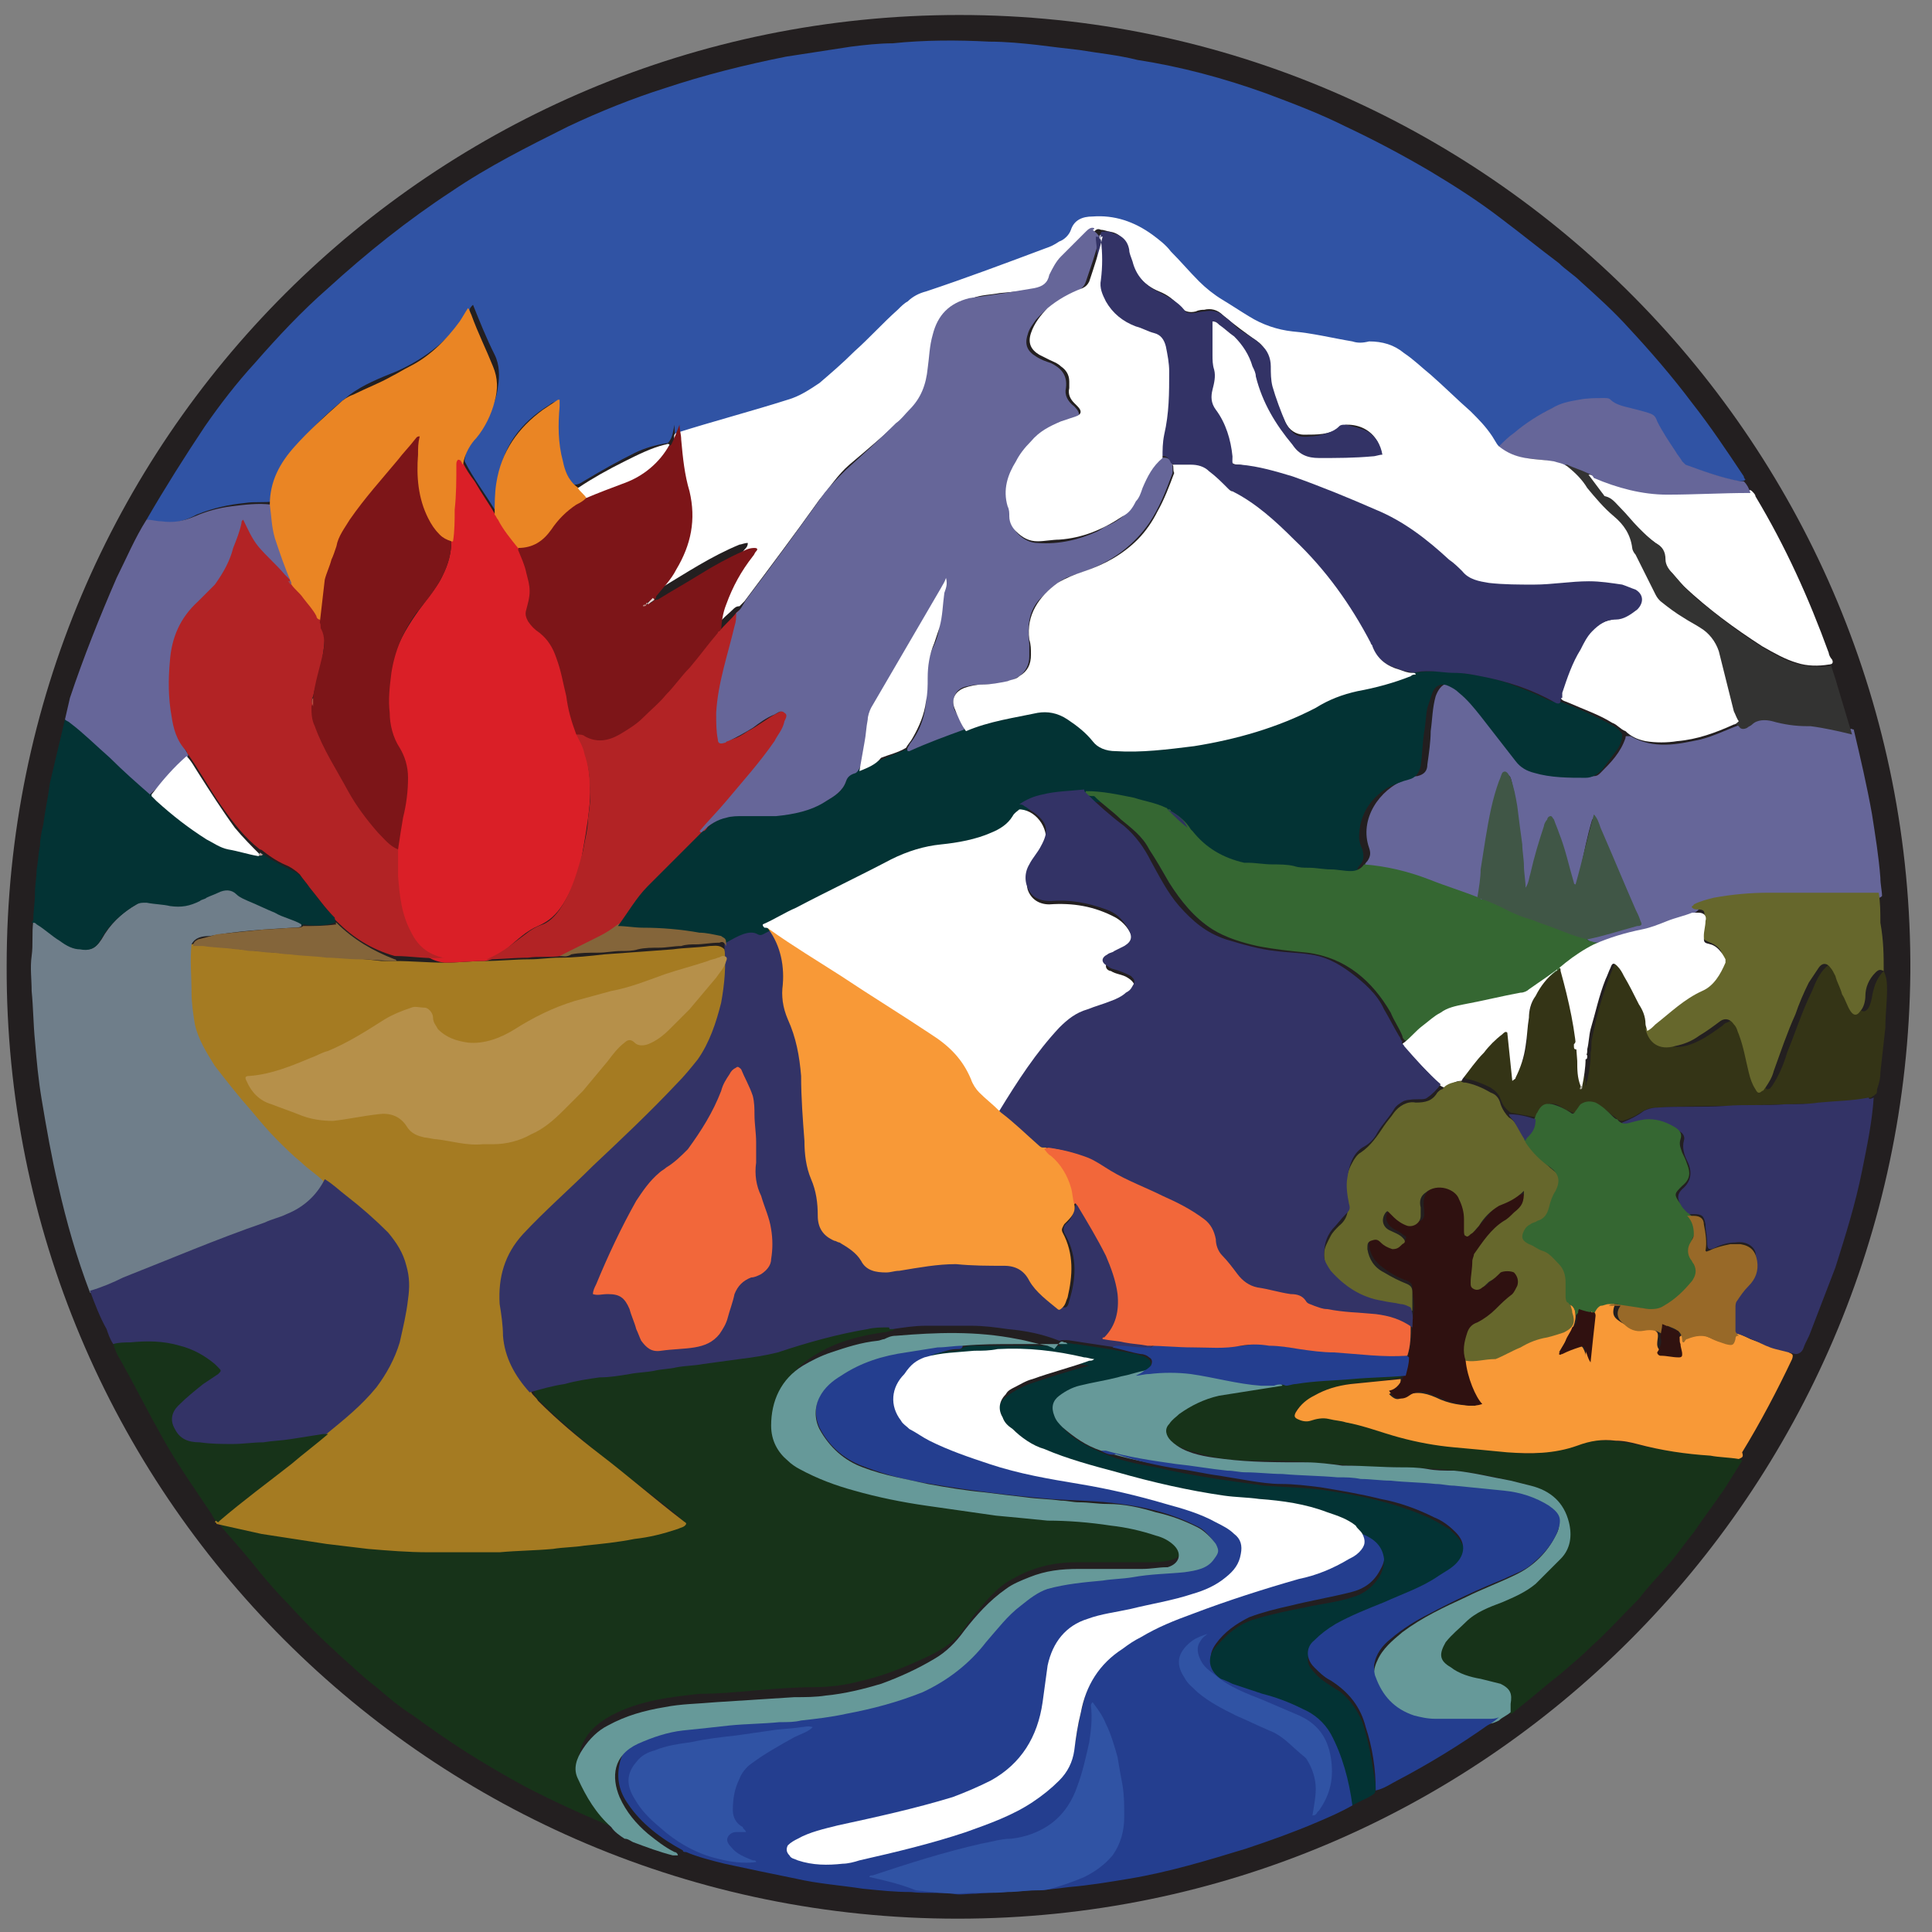
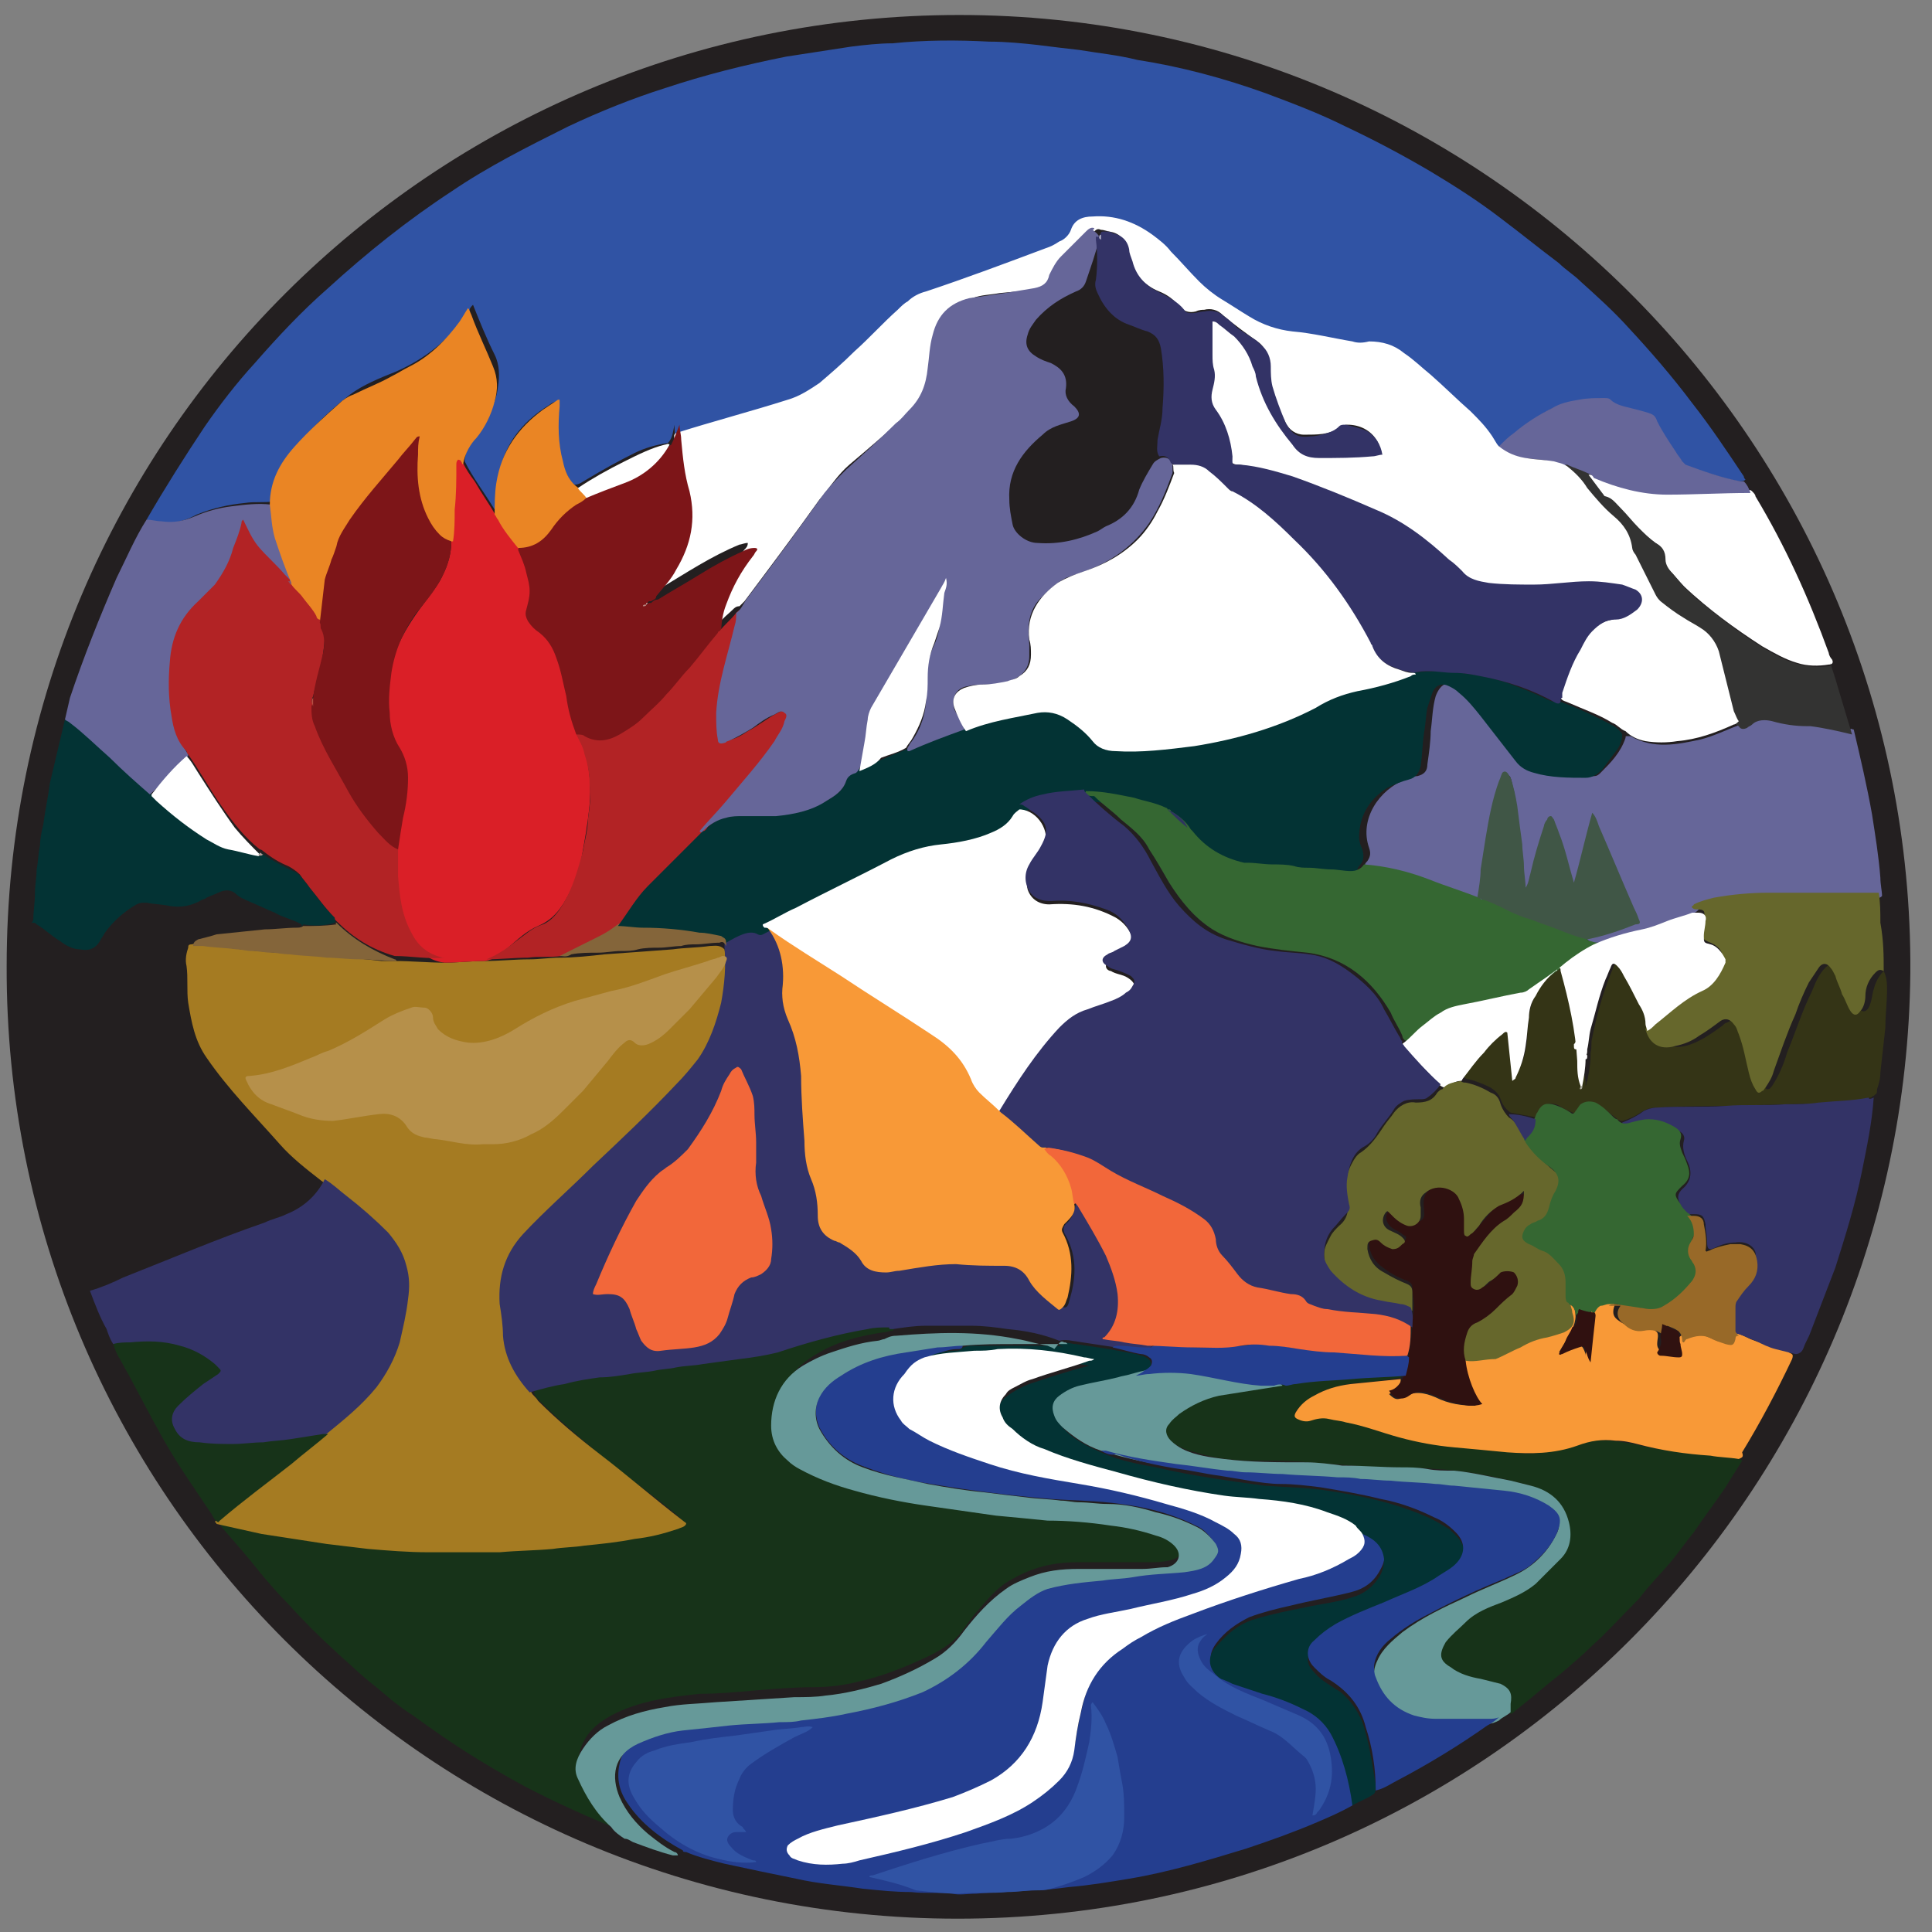
<svg xmlns="http://www.w3.org/2000/svg" version="1.1" id="Layer_1" x="0px" y="0px" viewBox="0 0 116 116" style="enable-background:new 0 0 116 116;" xml:space="preserve">
  <rect x="0" y="0" width="116" height="116" fill="#808080" stroke="none" />
  <style type="text/css">
	.st0{fill:#231F20;}
	.st1{fill:#3053A4;}
	.st2{fill:#173319;}
	.st3{fill:#A57B22;}
	.st4{fill:#243E8F;}
	.st5{fill:#666699;}
	.st6{fill:#6F7E8A;}
	.st7{fill:#333366;}
	.st8{fill:#F89937;}
	.st9{fill:#343416;}
	.st10{fill:#033334;}
	.st11{fill:#669999;}
	.st12{fill:#66672C;}
	.st13{fill:#FFFFFF;}
	.st14{fill:#333332;}
	.st15{fill:#DA1F27;}
	.st16{fill:#7D1518;}
	.st17{fill:#EA8524;}
	.st18{fill:#B22325;}
	.st19{fill:#B6904A;}
	.st20{fill:#84653A;}
	.st21{fill:#356732;}
	.st22{fill:#405646;}
	.st23{fill:#2F1110;}
	.st24{fill:#986928;}
	.st25{fill:#301110;}
	.st26{fill:#301210;}
	.st27{fill:#333365;}
	.st28{fill:#A9A89B;}
	.st29{fill:#B69793;}
	.st30{fill:#895166;}
	.st31{fill:#E5D2CF;}
	.st32{fill:#B7847E;}
	.st33{fill:#AB6F66;}
	.st34{fill:#E9D8D3;}
	.st35{fill:#F2673A;}
	.st36{fill:#B75144;}
	.st37{fill:#2F345F;}
	.st38{fill:#BDBCCF;}
</style>
  <g>
    <path class="st0" d="M57.5,115.2C25.9,115.2,0.3,89.6,0.4,58C0.4,26.4,26,0.9,57.6,0.9c31.7,0,57.3,26,57.1,57.5   C114.4,89.5,89.2,115.2,57.5,115.2z" />
    <path class="st1" d="M8.8,31.2c1.1-1.9,2.3-3.8,3.5-5.6c0.9-1.3,1.9-2.6,3-3.8c1.4-1.6,2.8-3.1,4.4-4.5c2.3-2.1,4.8-4.1,7.4-5.8   c2.2-1.5,4.6-2.7,7-3.9C36,6.7,38,5.9,39.9,5.3c2.4-0.8,4.8-1.4,7.3-1.9c1.3-0.2,2.6-0.4,3.9-0.6c0.8-0.1,1.7-0.2,2.5-0.2   c1.9-0.2,3.9-0.2,5.8-0.1c1,0,2,0.1,2.9,0.2c0.8,0.1,1.6,0.2,2.5,0.3c1.2,0.2,2.3,0.3,3.5,0.6C70.9,4,73.5,4.7,76,5.6   c1.6,0.6,3.2,1.2,4.8,2c1.7,0.8,3.4,1.7,5.1,2.7c1.5,0.9,2.9,1.8,4.2,2.8c1.2,0.9,2.3,1.8,3.5,2.7c0.4,0.4,0.9,0.7,1.3,1.1   c1,0.9,2,1.8,2.9,2.8c1.3,1.4,2.6,2.9,3.8,4.5c1.1,1.4,2.1,2.9,3.1,4.4c0,0.1,0.1,0.2,0.1,0.2c-0.1,0.1-0.3,0.1-0.4,0.1   c-1.1-0.2-2.1-0.6-3.1-0.9c-0.2-0.1-0.3-0.2-0.4-0.3c-0.5-0.8-1.1-1.5-1.5-2.4c-0.1-0.2-0.3-0.4-0.5-0.4c-0.4-0.1-0.7-0.2-1.1-0.3   c-0.4-0.1-0.8-0.2-1.2-0.5c-0.4-0.3-0.9-0.1-1.4-0.1c-1,0.1-2,0.4-2.8,1c-0.8,0.6-1.6,1.2-2.4,1.8c-0.2,0-0.3-0.1-0.3-0.2   c-0.8-1.1-1.8-2-2.8-2.9c-0.6-0.6-1.3-1.1-2-1.7c-0.8-0.7-1.7-1-2.7-1c-1,0-1.9-0.3-2.9-0.4c-0.6-0.1-1.1-0.2-1.7-0.3   c-1.1-0.1-2.1-0.7-3-1.3c-1.6-0.9-2.8-2.1-4-3.4c-0.6-0.6-1.2-1.2-2-1.6c-0.9-0.5-1.9-0.7-3-0.6c-0.5,0-0.9,0.3-1.1,0.8   c-0.2,0.5-0.5,0.7-0.9,0.9c-2.2,0.9-4.5,1.7-6.7,2.5c-0.8,0.3-1.6,0.5-2.3,1.1c-0.3,0.3-0.7,0.6-1.1,0.9c-1.2,1.2-2.3,2.3-3.6,3.4   c-0.8,0.7-1.6,1.2-2.7,1.5c-2.1,0.6-4.1,1.2-6.2,1.8c-0.1,0-0.3,0.1-0.4,0c-0.1-0.2-0.1-0.5-0.1-0.8c0,0-0.1,0,0,0c0,0,0,0,0,0   c-0.1,0.4-0.1,0.8-0.4,1.1c-0.7,0.1-1.4,0.3-2,0.6c-1,0.5-1.9,1-2.9,1.6c-0.2,0.1-0.4,0.3-0.7,0.3c-0.2-0.1-0.3-0.3-0.4-0.5   c-0.5-0.9-0.6-1.8-0.6-2.8c0-0.6,0-1.1,0-1.7c-0.2,0-0.4,0.1-0.5,0.2c-1.8,1.1-2.9,2.6-3.1,4.7c-0.1,0.4-0.1,0.8,0,1.3   c0,0.2,0,0.3,0,0.4c-0.1,0.1-0.2,0-0.2-0.1c-0.6-1-1.3-1.9-1.8-2.9c0,0,0-0.1,0-0.1c0.1-0.7,0.4-1.3,0.8-1.8   c0.6-0.8,1.1-1.6,1.2-2.6c0.1-0.6,0.1-1.3-0.2-1.9c-0.5-1-0.9-2-1.3-3c-0.1,0.1-0.2,0.2-0.2,0.3c-1.1,1.7-2.6,2.9-4.4,3.7   c-1,0.4-2,0.8-2.8,1.4c-1.4,1.1-2.6,2.3-3.7,3.7c-0.5,0.7-0.7,1.5-0.8,2.3c0,0.1,0,0.3-0.1,0.4c-0.5,0.1-1.1,0-1.7,0.1   c-1,0.1-1.9,0.3-2.9,0.7C10.7,31.5,9.8,31.5,8.8,31.2z" />
    <path class="st2" d="M37.8,110c-0.2,0.1-0.4-0.1-0.5-0.1c-2-0.8-4-1.7-5.9-2.7c-1.1-0.6-2.3-1.3-3.4-2c-1.1-0.7-2.1-1.4-3.2-2.2   c-0.8-0.5-1.5-1.1-2.2-1.7c-0.8-0.6-1.5-1.3-2.3-2c0,0,0,0-0.1-0.1c-1-0.9-2-1.9-2.9-2.9c-0.6-0.6-1.2-1.3-1.7-1.9   c-0.7-0.9-1.5-1.8-2.2-2.6c-0.1-0.1-0.2-0.3-0.3-0.4c0.2-0.1,0.3,0,0.5,0c2.4,0.6,4.9,1,7.3,1.3c1.2,0.1,2.5,0.2,3.7,0.3   c1.7,0.1,3.3,0.1,5,0c3.5-0.1,7.1-0.4,10.5-1.2c0.2-0.1,0.4-0.1,0.6-0.2c0.1,0,0.3,0,0.3-0.2c0-0.1-0.1-0.2-0.2-0.3   c-0.9-0.8-1.9-1.5-2.8-2.2c-1.4-1.1-2.8-2.2-4.1-3.4c-0.6-0.5-1.1-1-1.6-1.5c-0.1-0.1-0.3-0.3-0.2-0.5c0.1-0.2,0.3-0.2,0.4-0.2   c2-0.6,4-0.8,6-1.1c2.5-0.3,5-0.6,7.4-0.9c0.7-0.1,1.4-0.4,2.1-0.6c1.6-0.5,3.2-0.9,4.9-1.1c0.2,0,0.4,0,0.6,0   c0.1,0,0.3,0.1,0.1,0.3C53.4,79.9,53.2,80,53,80c-1.3,0.2-2.6,0.5-3.8,1.2c-0.9,0.5-1.6,1.1-2.1,2c-0.3,0.7-0.5,1.5-0.4,2.3   c0.1,0.7,0.5,1.3,1.1,1.7c0.9,0.6,1.8,1,2.8,1.3c1.7,0.6,3.4,0.8,5.1,1.1c2.1,0.4,4.3,0.7,6.4,0.9c0.9,0.1,1.8,0.1,2.7,0.2   c1.6,0.1,3.1,0.3,4.7,0.8c0.4,0.1,0.7,0.3,1,0.5c0.2,0.1,0.4,0.3,0.5,0.5c0.2,0.5,0,0.9-0.5,1.1c-0.5,0.2-1.1,0.2-1.7,0.2   c-1.4,0-2.8,0-4.2,0c-1.3,0-2.6,0.3-3.8,1c-0.8,0.4-1.4,1.1-2,1.8c-0.4,0.4-0.7,0.9-1,1.3c-0.6,0.8-1.5,1.3-2.4,1.7   c-1.3,0.6-2.6,1.1-4,1.4c-0.8,0.2-1.7,0.3-2.5,0.3c-1.2,0-2.4,0.1-3.6,0.2c-1.1,0.1-2.2,0.2-3.3,0.2c-1.8,0.2-3.6,0.4-5.3,1.3   c-0.9,0.5-1.6,1.1-1.9,2.2c-0.1,0.4-0.1,0.8,0.1,1.2c0.5,1.2,1.3,2.3,2.4,3.1C37.6,109.7,37.7,109.8,37.8,110z" />
    <path class="st3" d="M31.9,83.6c0.1,0.2,0.3,0.3,0.4,0.5c1.2,1.2,2.4,2.2,3.7,3.2c1.7,1.3,3.3,2.7,5,4c0.1,0.1,0.2,0.1,0.2,0.2   c-0.1,0.2-0.3,0.2-0.5,0.3c-0.9,0.3-1.7,0.5-2.6,0.6c-1,0.2-2,0.3-3,0.4c-0.6,0.1-1.3,0.1-1.9,0.2c-1.1,0.1-2.1,0.1-3.2,0.2   c-0.7,0-1.3,0-2,0c-0.8,0-1.6,0-2.3,0c-1.2,0-2.4-0.1-3.6-0.2c-0.8-0.1-1.7-0.2-2.5-0.3c-1.3-0.2-2.6-0.4-3.9-0.6   c-0.9-0.2-1.8-0.4-2.7-0.6c0,0,0-0.1-0.1-0.1c0.1-0.2,0.3-0.4,0.5-0.5c2-1.6,4.1-3.2,6.1-4.8c0.7-0.6,1.4-1.2,2.1-1.8   c1.6-1.6,2.4-3.5,2.7-5.7c0.1-0.7,0.1-1.4,0-2.1c-0.1-0.9-0.6-1.7-1.2-2.4c-0.6-0.6-1.2-1.1-1.8-1.6c-0.6-0.5-1.3-1.1-2-1.6   c-0.9-0.7-1.8-1.4-2.5-2.2c-1.5-1.7-3.1-3.3-4.4-5.2c-0.7-1-0.9-2.1-1.1-3.3c-0.1-0.7,0-1.5-0.1-2.2c-0.1-0.4,0-0.8,0.1-1.1   c0-0.1,0-0.2,0.2-0.2c0.4-0.1,0.8,0,1.2,0.1c1.8,0.2,3.5,0.4,5.3,0.5c1.6,0.1,3.2,0.2,4.9,0.4c0.3,0,0.6,0,0.8,0c1,0,2,0.1,3,0.1   c0.8,0,1.6-0.1,2.4-0.1c0.9,0,1.8-0.1,2.7-0.1c0.6,0,1.2-0.1,1.8-0.1c0.9,0,1.8-0.1,2.7-0.2c1.4-0.1,2.8-0.2,4.1-0.3   c0.7-0.1,1.5-0.1,2.2-0.2c0.3,0,0.6-0.1,0.9,0.2c0.1,0.5,0.1,1,0.1,1.6c-0.1,1-0.2,2.1-0.5,3.1c-0.4,1.2-1,2.2-1.8,3.1   c-1.3,1.4-2.7,2.8-4,4.1c-1.8,1.8-3.7,3.5-5.5,5.3c-1.2,1.2-1.6,2.7-1.5,4.4c0.1,0.6,0.1,1.1,0.2,1.7c0.1,1.2,0.5,2.2,1.3,3.1   C31.8,83.3,31.9,83.4,31.9,83.6z" />
    <path class="st4" d="M81.2,108.4c-0.7,0.4-1.4,0.7-2.1,1c-1.4,0.6-2.8,1.1-4.3,1.6c-2.3,0.7-4.6,1.4-7,1.8   c-1.2,0.2-2.4,0.4-3.6,0.5c-0.8,0.1-1.5,0.2-2.3,0.2c-1.1,0.1-2.2,0.1-3.3,0.2c-0.5,0-1,0.1-1.4,0c-0.8-0.1-1.7,0-2.5-0.1   c-1,0-1.9-0.1-2.9-0.2c-1.3-0.2-2.7-0.3-4-0.6c-1.5-0.3-2.9-0.6-4.3-0.9c-0.8-0.2-1.6-0.4-2.3-0.7c-0.1,0-0.2,0-0.2-0.1   c-1.3-0.7-2.5-1.6-3.3-2.8c-0.5-0.7-0.7-1.5-0.5-2.4c0.1-0.5,0.3-0.8,0.7-1.1c0.7-0.5,1.5-0.8,2.4-1c1.4-0.3,2.9-0.5,4.3-0.6   c3-0.1,5.9-0.5,8.8-1.3c1.1-0.3,2.1-0.7,3.1-1.3c1.1-0.6,1.9-1.5,2.7-2.4c0.6-0.7,1.2-1.4,1.9-2c0.9-0.8,2-1.3,3.3-1.4   c1.8-0.2,3.6-0.4,5.5-0.6c0.6-0.1,1.3-0.1,1.9-0.2c0.4-0.1,0.7-0.3,1-0.6c0.2-0.2,0.2-0.5,0.1-0.8c-0.3-0.4-0.6-0.8-1.1-1   c-1.4-0.7-2.9-1.1-4.5-1.3c-1.4-0.2-2.8-0.2-4.2-0.3c-2.4-0.2-4.8-0.5-7.2-0.9c-1.3-0.2-2.6-0.5-3.9-1c-1.2-0.4-2.2-1.2-2.8-2.4   c-0.4-0.9-0.2-1.8,0.4-2.5c0.8-0.9,1.9-1.4,3.1-1.7c1.3-0.4,2.7-0.6,4-0.7c0.4,0,0.7-0.2,1.1,0c0,0.2-0.2,0.2-0.3,0.2   c-0.4,0-0.7,0.1-1,0.2c-0.3,0.1-0.6,0.2-0.8,0.5c-0.1,0.1-0.3,0.2-0.4,0.3c-1.6,0.9-1.7,2.7-0.2,3.8c0.9,0.6,1.9,1.1,2.9,1.5   c2.3,0.8,4.7,1.4,7.1,1.8c2.6,0.4,5.2,1,7.7,2c0.5,0.2,1,0.5,1.5,0.8c0.6,0.5,0.7,1,0.4,1.7c-0.3,0.7-0.8,1.2-1.5,1.5   c-1.1,0.6-2.3,0.9-3.6,1.2c-1.2,0.3-2.5,0.5-3.7,0.8c-1.6,0.5-2.5,1.5-2.8,3.2c-0.1,0.9-0.2,1.8-0.4,2.6c-0.4,2-1.6,3.3-3.4,4.2   c-1.3,0.7-2.8,1.1-4.2,1.5c-1.6,0.5-3.3,0.8-5,1.1c-0.7,0.1-1.4,0.4-2.1,0.7c-0.2,0.1-0.5,0.2-0.5,0.5c0,0.3,0.3,0.4,0.6,0.5   c0.9,0.3,1.8,0.4,2.7,0.2c2.5-0.5,5.1-1.1,7.5-2c1.6-0.6,3.1-1.2,4.4-2.2c1-0.8,1.7-1.7,1.9-3c0.1-0.8,0.3-1.6,0.5-2.4   c0.5-1.7,1.7-2.9,3.2-3.8c1.9-1.1,3.9-1.8,5.9-2.5c1.7-0.6,3.4-1,5-1.6c0.7-0.3,1.4-0.6,2-1c0.6-0.4,0.6-0.7,0.2-1.3   c-0.1-0.1-0.2-0.2-0.2-0.3c0.6-0.1,1.1,0.3,1.5,0.7c0.5,0.5,0.6,1.3,0.2,2c-0.4,0.8-1,1.2-1.8,1.4c-1.2,0.3-2.4,0.5-3.6,0.8   c-0.9,0.2-1.7,0.4-2.5,0.7c-0.8,0.4-1.5,0.9-2,1.6c-0.5,0.7-0.4,1.3,0.4,1.7c0.5,0.3,1.1,0.5,1.7,0.7c0.9,0.3,1.9,0.6,2.8,1   c1.2,0.5,2,1.4,2.5,2.6c0.4,1,0.7,2.1,0.9,3.2C81.3,108.1,81.3,108.2,81.2,108.4z" />
    <path class="st5" d="M111.3,43.8c0.4,1.7,0.8,3.4,1.1,5.1c0.2,1.3,0.4,2.5,0.5,3.8c0,0.4,0.1,0.8,0.1,1.1c-0.2,0.2-0.4,0.1-0.6,0.1   c-2.2,0-4.4,0-6.6,0c-1.2,0-2.4,0.2-3.6,0.6c-0.1,0-0.2,0.1-0.3,0.2c-0.1,0.1-0.2,0.1-0.3,0.2c-1.5,0.5-3.1,1-4.7,1.4   c-0.3,0.1-0.7,0.3-1,0.3c-0.2,0-0.4,0-0.6-0.2c0-0.2,0.2-0.2,0.3-0.2c0.8-0.2,1.6-0.5,2.4-0.7c0.2-0.1,0.3-0.2,0.2-0.4   c-0.9-2-1.7-3.9-2.5-5.9c0,0,0,0-0.1,0c-0.3,1-0.5,2-0.7,3c-0.1,0.3-0.1,0.5-0.2,0.8c0,0.1-0.1,0.2-0.2,0.2c-0.2,0-0.2-0.1-0.2-0.2   c-0.2-0.6-0.3-1.2-0.5-1.8c-0.2-0.5-0.3-1.1-0.5-1.6c-0.1-0.1-0.1-0.3-0.3-0.3c-0.2,0-0.2,0.2-0.2,0.3c-0.4,1.1-0.6,2.2-0.9,3.3   c-0.1,0.2,0,0.5-0.3,0.5c-0.2,0-0.1-0.3-0.1-0.5c-0.2-1.8-0.3-3.6-0.6-5.4c-0.1-0.3-0.1-0.5-0.2-0.8c-0.1-0.2-0.2-0.2-0.3,0   c-0.2,0.3-0.3,0.7-0.3,1c-0.4,1.6-0.6,3.2-0.8,4.9c-0.1,0.4,0,0.9-0.2,1.3c0,0-0.1,0.1-0.1,0.1c-0.1,0-0.1,0-0.2,0   c-1.5-0.5-2.9-1.1-4.4-1.6c-0.6-0.2-1.1-0.3-1.7-0.3c-0.2,0-0.5,0-0.7-0.1c-0.1-0.1,0-0.2,0.1-0.3c0.2-0.3,0.2-0.5,0.1-0.8   c-0.6-1.7,0.6-3.5,2.2-4.1c0.2-0.1,0.5-0.2,0.7-0.2c0.4-0.1,0.6-0.3,0.6-0.7c0.1-0.7,0.2-1.4,0.2-2c0.1-0.7,0.1-1.4,0.3-2.1   c0.3-0.8,0.8-1,1.5-0.5c0.5,0.4,1,0.9,1.4,1.3c0.8,1,1.5,2.1,2.3,3.1c0.3,0.4,0.7,0.6,1.1,0.7c1.1,0.2,2.1,0.3,3.2,0.2   c0.2,0,0.3-0.1,0.4-0.2c0.6-0.6,1.2-1.2,1.5-2.1c0-0.1,0-0.1,0.1-0.1c0.1,0,0.1,0,0.2,0c1.4,0.8,2.8,0.5,4.2,0.2   c0.8-0.2,1.6-0.6,2.4-0.9c0.3,0.1,0.5,0,0.7-0.1c0.5-0.3,1-0.3,1.5-0.2c0.7,0.2,1.3,0.2,2,0.2c0.8,0,1.6,0.3,2.4,0.4   C111.1,43.7,111.2,43.8,111.3,43.8z" />
-     <path class="st6" d="M11.5,56.7c-0.1,1,0,1.9,0,2.9c0,0.6,0.1,1.3,0.2,1.9c0.2,0.9,0.7,1.7,1.2,2.5c0.7,0.9,1.4,1.8,2.2,2.7   c0.5,0.6,1,1.2,1.5,1.7c0.5,0.5,1,1,1.5,1.4c0.4,0.4,0.9,0.7,1.3,1.1c0.1,0.2-0.1,0.3-0.1,0.4c-0.6,1-1.5,1.6-2.6,2   c-3.3,1.2-6.5,2.5-9.7,3.8c-0.4,0.2-0.8,0.3-1.2,0.5c-0.1,0-0.3,0.1-0.4,0c-0.8-2.1-1.4-4.2-1.9-6.4c-0.4-1.7-0.7-3.4-1-5.2   c-0.2-1.2-0.3-2.3-0.4-3.5c-0.1-1-0.1-2-0.2-3c0-0.7-0.1-1.4,0-2.1c0.1-0.7,0-1.4,0.1-2.1c0.2-0.1,0.4,0.1,0.5,0.2   C3,56,3.6,56.4,4.2,56.7c0.1,0.1,0.3,0.1,0.5,0.2c0.7,0.2,1,0.1,1.4-0.5c0.5-0.9,1.2-1.6,2.1-2.1c0.2-0.2,0.5-0.2,0.8-0.2   c0.5,0.1,1,0.1,1.5,0.2c0.7,0.1,1.3-0.2,1.8-0.5c0.3-0.2,0.6-0.3,1-0.4c0.3-0.1,0.6-0.1,0.8,0.1c1.1,0.7,2.4,1.2,3.6,1.7   c0.2,0.1,0.4,0.1,0.4,0.4c-0.1,0.1-0.3,0.1-0.5,0.1c-1.7,0.1-3.4,0.2-5,0.5C12.1,56.2,11.7,56.3,11.5,56.7z" />
    <path class="st7" d="M5.4,77.5c0.7-0.2,1.4-0.5,2-0.8c2.8-1.1,5.6-2.3,8.5-3.3c0.4-0.2,0.9-0.3,1.3-0.5c1-0.4,1.8-1.1,2.3-2.1   c0.5,0.3,0.9,0.7,1.3,1c0.9,0.7,1.7,1.4,2.5,2.2c0.5,0.6,0.9,1.2,1.1,2c0.2,0.7,0.2,1.3,0.1,2c-0.1,0.9-0.3,1.7-0.5,2.6   c-0.3,1-0.8,1.9-1.4,2.7c-0.9,1.1-1.9,1.9-3,2.8c-0.6,0.3-1.3,0.3-1.9,0.4c-1.6,0.2-3.1,0.4-4.7,0.3c-0.5,0-1-0.1-1.5-0.2   c-0.7-0.1-1-0.6-1.2-1.2c-0.1-0.4,0.1-0.8,0.3-1.1c0.6-0.7,1.3-1.2,2.1-1.7c0.4-0.3,0.4-0.4,0-0.7c-1.2-0.8-2.4-1.3-3.9-1.3   c-0.6,0-1.2,0-1.7,0.1c-0.1,0-0.2,0-0.3,0c-0.2-0.3-0.3-0.6-0.4-0.9C6,79.1,5.7,78.3,5.4,77.5z" />
    <path class="st2" d="M104.4,87.6c0.1,0,0.1,0,0.2,0.1c-0.3,0.5-0.7,1.1-1,1.6c-0.6,0.9-1.3,1.8-1.9,2.7c-0.5,0.6-0.9,1.2-1.4,1.8   c-0.6,0.7-1.3,1.4-1.9,2.2c-0.1,0.1-0.1,0.1-0.2,0.2c-0.9,0.9-1.7,1.8-2.6,2.6c-0.6,0.6-1.2,1.1-1.9,1.7c-0.9,0.7-1.8,1.5-2.7,2.2   c-0.1,0.1-0.2,0.2-0.3,0.2c-0.2-0.2-0.1-0.4-0.1-0.6c0.1-0.6,0-0.8-0.6-1.1c-0.3-0.2-0.7-0.2-1.1-0.3c-0.6-0.1-1.1-0.3-1.6-0.5   c-1.1-0.6-1.2-1.2-0.4-2.2c0.8-1,1.9-1.7,3.1-2.1c1.6-0.5,2.8-1.6,3.8-2.9c0.5-0.7,0.4-1.5,0.1-2.3c-0.4-0.9-1.1-1.4-2-1.7   c-1.9-0.5-3.7-0.9-5.7-1c-1.2-0.1-2.4-0.1-3.6-0.1c-1.3-0.1-2.6-0.2-4-0.3c-1-0.1-2.1-0.1-3.1-0.1c-1.2,0-2.5-0.1-3.7-0.5   c-0.5-0.1-1-0.3-1.4-0.6c-0.6-0.5-0.7-0.9-0.1-1.5c0.5-0.5,1.1-0.7,1.7-1c1-0.5,2.2-0.6,3.3-0.8c0.6-0.1,1.2-0.2,1.7-0.3   c1-0.2,2-0.3,3.1-0.4c1.2-0.1,2.4-0.1,3.6-0.2c0.2,0,0.3,0,0.4,0.1c0.1,0.1,0,0.2,0,0.2c-0.4,0.1-0.8,0.1-1.2,0.2   c-0.9,0.1-1.9,0.1-2.8,0.4c-0.8,0.2-1.5,0.6-2.1,1.2c-0.1,0.1-0.3,0.3-0.2,0.5c0.1,0.2,0.3,0.2,0.5,0.2c1.5-0.3,2.8,0.2,4.1,0.6   c1.5,0.4,2.9,0.9,4.4,1c1.3,0.1,2.7,0.2,4,0.4c1.4,0.2,2.7-0.1,3.9-0.5c1.1-0.4,2.3-0.2,3.4,0c1.7,0.4,3.4,0.6,5.1,0.7   C103.8,87.4,104.2,87.3,104.4,87.6z" />
    <path class="st8" d="M104.4,87.6c-0.6-0.1-1.2-0.1-1.7-0.2c-1.5-0.1-2.9-0.3-4.4-0.7c-0.4-0.1-0.8-0.2-1.3-0.2   c-0.8-0.1-1.5,0-2.3,0.3c-1.4,0.5-2.8,0.5-4.2,0.4c-1-0.1-2.1-0.2-3.2-0.3c-1.1-0.1-2.2-0.3-3.3-0.6c-1.1-0.3-2.1-0.7-3.2-0.9   c-0.3-0.1-0.6-0.1-1-0.2c-0.4-0.1-0.8,0-1.1,0.1c-0.3,0.1-0.6,0-0.8-0.1c-0.2-0.1-0.2-0.2-0.1-0.4c0.3-0.5,0.7-0.8,1.1-1   c0.7-0.4,1.4-0.6,2.2-0.7c1-0.1,2-0.2,3-0.3c0,0.5-0.3,0.7-0.7,0.9c0.3,0.3,0.5,0.4,0.8,0.2c0.7-0.4,1.3-0.3,2,0   c0.8,0.4,1.6,0.5,2.4,0.5c-0.5-0.7-0.7-1.6-0.9-2.4c0-0.1,0-0.2,0-0.3c0.3-0.2,0.6-0.1,0.9-0.2c0.5-0.2,1-0.4,1.5-0.6   c0.9-0.5,1.8-0.9,2.8-1c0.1,0,0.2,0,0.3-0.1c0.8-0.2,0.9-0.4,0.7-1.2c0-0.1-0.1-0.3,0-0.4c0.5,0.1,0.7,0.3,0.7,0.8   c0,0.3-0.1,0.6-0.2,0.8c-0.2,0.4-0.5,0.9-0.8,1.4c0.3-0.1,0.5-0.2,0.7-0.3c0.6-0.2,0.7-0.2,0.9,0.4c0,0,0,0.1,0,0.1   c0.1-0.8,0.2-1.6,0.3-2.5c0.1-0.5,0.4-0.7,0.9-0.7c0.1,0,0.2,0,0.3,0c0.2,0,0.3,0.1,0.2,0.3c-0.1,0.4,0,0.6,0.3,0.8   c0.4,0.3,0.8,0.4,1.2,0.3c0.4-0.1,0.8,0.1,1.1,0.4c0.1,0.2,0,0.4,0,0.7c0,0.2,0.1,0.4,0.3,0.4c0,0,0.1,0,0.1,0c0.2,0,0.5,0.1,0.7,0   c0.2-0.2-0.1-0.4,0-0.6c0.2-0.3,0.8-0.6,1.2-0.5c0.2,0,0.4,0.1,0.6,0.2c0.2,0.1,0.5,0.2,0.7,0.3c0.2,0.1,0.4,0,0.5-0.2   c0.1-0.2,0.1-0.3,0.3-0.3c0.4,0,0.8,0.2,1.2,0.4c0.5,0.2,1.1,0.4,1.7,0.5c0.2,0,0.5,0.1,0.6,0.3c0.2,0.1,0.3,0.1,0.2,0.4   c-0.9,1.9-1.9,3.8-3,5.6C104.7,87.5,104.6,87.5,104.4,87.6z" />
    <path class="st9" d="M113.1,58.3c0.2,0.4,0.2,0.8,0.2,1.1c0,0.8-0.1,1.5-0.1,2.3c-0.1,0.9-0.2,1.8-0.3,2.7c0,0.4-0.1,0.7-0.2,1   c0,0.1,0,0.3-0.1,0.3c0,0-0.1,0.1-0.1,0.1c-0.1,0-0.1,0.1-0.2,0.1c-0.7,0.2-1.4,0.3-2.1,0.3c-2,0.1-3.9,0.1-5.9,0.2   c-1.6,0-3.2,0-4.8,0.1c-0.4,0-0.7,0.1-1,0.3c-0.3,0.2-0.7,0.4-1.1,0.5c-0.2,0-0.3-0.1-0.4-0.2c-0.3-0.2-0.6-0.5-0.9-0.7   c-0.5-0.3-0.8-0.2-1.2,0.2c-0.3,0.3-0.3,0.3-0.7,0.1c-0.3-0.1-0.5-0.3-0.8-0.4c-0.5-0.1-0.7,0-0.8,0.4c-0.1,0.1-0.1,0.3-0.3,0.4   c-0.5-0.1-1.1-0.2-1.6-0.3c-0.3-0.2-0.5-0.5-0.6-0.8c-0.1-0.3-0.3-0.5-0.6-0.7c-0.4-0.2-0.9-0.4-1.3-0.5c-0.2,0-0.3-0.1-0.4-0.3   c0.2-0.5,0.6-0.8,0.9-1.2c0.4-0.5,0.9-1,1.5-1.4c0.4-0.3,0.5-0.2,0.6,0.2c0.1,0.7,0.2,1.3,0.2,2c0,0.1,0,0.2,0.1,0.3   c0.4-0.7,0.6-1.5,0.6-2.3c0-0.3,0.1-0.7,0.1-1c0.1-1.3,0.9-2.2,1.7-3c0.1,0,0.1-0.1,0.2-0.1c0.2,0,0.2,0.1,0.3,0.2   c0.4,1.4,0.8,2.8,0.9,4.3c0.1,0.8,0.1,1.6,0.3,2.4c0,0.1,0,0.2,0,0.3c0.1-0.1,0-0.2,0.1-0.3c0.1-0.5,0.2-1,0.2-1.5   c0-0.1,0-0.2,0-0.2c0.1-0.3,0-0.6,0.1-0.9c0.3-1.5,0.7-2.9,1.3-4.3c0.2-0.5,0.5-0.6,0.9-0.1c0.2,0.3,0.4,0.6,0.5,0.9   c0.3,0.6,0.5,1.1,0.9,1.7c0.1,0.2,0.2,0.4,0.2,0.6c0,0.2,0,0.5,0.1,0.7c0.3,0.9,0.8,1.2,1.7,1c0.8-0.2,1.5-0.7,2.2-1.2   c0.1-0.1,0.2-0.2,0.3-0.2c0.5-0.3,0.8-0.3,1.1,0.3c0.2,0.4,0.4,0.9,0.5,1.4c0.2,0.7,0.3,1.3,0.6,2c0.1,0.1,0.1,0.3,0.2,0.3   c0.2,0,0.2-0.1,0.3-0.2c0.4-0.6,0.7-1.3,0.9-2c0.5-1.2,0.9-2.5,1.5-3.7c0.2-0.5,0.4-1,0.8-1.4c0.4-0.4,0.7-0.4,1,0   c0.3,0.4,0.4,0.9,0.6,1.4c0.1,0.3,0.2,0.7,0.4,1c0.2,0.3,0.4,0.3,0.6,0c0.2-0.4,0.2-0.8,0.3-1.1c0.1-0.4,0.3-0.8,0.6-1.1   C112.8,58.2,112.9,58.1,113.1,58.3z" />
    <path class="st10" d="M81.2,108.4c-0.2-1.5-0.6-3-1.3-4.3c-0.4-0.7-1-1.2-1.7-1.5c-0.8-0.4-1.6-0.7-2.4-0.9   c-0.6-0.2-1.2-0.4-1.8-0.6c-0.2-0.1-0.4-0.2-0.7-0.3c-0.6-0.4-0.9-1.1-0.4-1.8c0.7-0.8,1.4-1.5,2.5-1.8c1-0.3,2-0.5,3-0.7   c0.9-0.2,1.9-0.3,2.8-0.6c0.7-0.2,1.2-0.6,1.6-1.2c0.2-0.3,0.3-0.7,0.3-1.1c-0.1-0.8-0.6-1.2-1.3-1.5c-0.2-0.1-0.4-0.1-0.5-0.2   c-0.1,0.1-0.2,0-0.2-0.1c-1.1-0.8-2.4-1-3.7-1.2c-1.5-0.3-3.1-0.2-4.7-0.5c-3.2-0.6-6.3-1.3-9.4-2.4c-0.9-0.3-1.8-0.7-2.5-1.4   c-0.3-0.3-0.5-0.6-0.7-0.9c-0.3-0.6-0.2-1.2,0.4-1.6c0.4-0.3,0.8-0.5,1.3-0.7c1.2-0.4,2.4-0.8,3.6-1.1c-1.2-0.2-2.4-0.4-3.6-0.5   c-0.6,0-1.1-0.1-1.7,0c-1.1,0.1-2.2,0-3.3,0.2c-0.3,0-0.6,0.1-0.9,0.1c-0.1,0-0.3,0.1-0.4,0c0.1-0.3,0.4-0.4,0.6-0.5   c0.4-0.1,0.8-0.2,1.3-0.2c0.1,0,0.2,0,0.3-0.1c0.3-0.2,0.5-0.2,0.8-0.2c1.6,0,3.2,0,4.8,0c0.2,0,0.3,0,0.5,0.1c0-0.1-0.1,0-0.1-0.1   c-0.1,0-0.1-0.1-0.1-0.1c0.3-0.2,0.7,0,1,0c0.7,0.1,1.3,0.2,2,0.3c0.5,0.1,1.1,0.2,1.6,0.3c0.1,0,0.2,0.1,0.4,0.1   c0.2,0.1,0.5,0.2,0.5,0.5c0,0.3-0.2,0.5-0.4,0.6c-0.2,0.1-0.4,0.2-0.7,0.3c-0.7,0.2-1.4,0.3-2.2,0.4c-0.6,0.1-1.1,0.2-1.6,0.5   c-1,0.5-1.1,1.2-0.4,2c0.6,0.7,1.4,1.1,2.3,1.5c1.1,0.5,2.2,0.7,3.3,0.9c2.1,0.5,4.3,0.8,6.5,1.1c1.3,0.1,2.5,0.1,3.8,0.3   c2,0.3,3.9,0.7,5.8,1.5c0.5,0.2,1,0.5,1.5,0.8c0,0,0.1,0,0.1,0.1c1.1,0.9,1.1,1.8,0,2.7c-0.9,0.7-1.9,1.1-2.9,1.6   c-1.3,0.5-2.5,1-3.8,1.7c-0.5,0.3-1,0.6-1.5,1c-0.5,0.5-0.5,1,0,1.5c0.4,0.5,1,0.8,1.6,1.2c0.6,0.5,1,1.1,1.3,1.8   c0.4,1.2,0.6,2.5,0.8,3.8c0,0.2,0,0.4-0.1,0.5C82.1,108,81.7,108.1,81.2,108.4z" />
    <path class="st7" d="M112.5,65.9C112.5,65.9,112.5,65.9,112.5,65.9c-0.1,1.5-0.4,2.9-0.7,4.4c-0.4,2-1,3.9-1.6,5.8   c-0.5,1.3-1,2.6-1.5,3.9c-0.1,0.3-0.3,0.6-0.4,0.9c-0.1,0.3-0.3,0.4-0.5,0.4c-0.4-0.1-0.8-0.2-1.2-0.3c-0.4-0.1-0.8-0.3-1.2-0.5   c-0.3-0.1-0.7-0.3-1-0.4c-0.2,0-0.3-0.2-0.3-0.4c0-0.5,0-0.9,0-1.4c0-0.2,0.1-0.4,0.2-0.6c0.2-0.3,0.4-0.6,0.7-0.8   c0.5-0.5,0.5-1,0.4-1.7c-0.1-0.4-0.6-0.7-1.2-0.6c-0.4,0-0.8,0.1-1.2,0.3c-0.4,0.2-0.5,0.1-0.5-0.3c0-0.4-0.1-0.7-0.1-1.1   c-0.1-0.5-0.2-0.6-0.7-0.6c-0.1,0-0.2,0-0.3,0c-0.3-0.2-0.5-0.5-0.6-0.8c-0.1-0.3,0-0.5,0.2-0.7c0.6-0.5,0.6-1.1,0.3-1.7   c-0.2-0.4-0.3-0.8-0.2-1.2c0.1-0.3-0.1-0.5-0.3-0.6c-0.7-0.5-1.5-0.6-2.3-0.3c-0.2,0.1-0.4,0.2-0.7,0.1c-0.2,0-0.4,0-0.4-0.3   c0.5-0.2,0.9-0.4,1.3-0.7c0.2-0.1,0.5-0.2,0.8-0.2c1.4-0.1,2.7,0,4.1-0.1c1.2-0.1,2.4,0,3.6-0.1c0.7,0,1.3,0,2-0.1   c1-0.1,2-0.1,3-0.3C112.2,66,112.3,66,112.5,65.9C112.5,66,112.5,65.9,112.5,65.9z" />
    <path class="st11" d="M63.9,80.6c0.1,0,0.1,0,0.2,0.1c-1,0-2.1,0-3.1,0c-1.1,0-2.1,0-3.2,0.1c-0.5,0-1,0.1-1.5,0.1   c-0.6,0.1-1.3,0.2-1.9,0.3c-1.4,0.2-2.7,0.6-3.9,1.4c-0.5,0.3-1,0.7-1.3,1.3c-0.3,0.6-0.3,1.3,0,1.9c0.6,1.1,1.5,1.9,2.6,2.3   c1.3,0.5,2.6,0.7,3.9,1c1.1,0.2,2.3,0.4,3.4,0.5c0.8,0.1,1.6,0.2,2.5,0.3c0.7,0.1,1.4,0.1,2.1,0.2c0.4,0,0.7,0.1,1.1,0.1   c0.6,0,1.1,0.1,1.7,0.1c1,0,1.9,0.2,2.9,0.5c0.9,0.2,1.7,0.5,2.5,0.9c0.4,0.2,0.8,0.6,1.1,1c0.2,0.4,0.2,0.5-0.1,0.9   c-0.4,0.6-1.1,0.7-1.8,0.8c-1,0.1-2,0.1-3.1,0.3c-0.6,0.1-1.2,0.1-1.8,0.2c-1.1,0.1-2.2,0.2-3.3,0.5c-0.6,0.2-1.1,0.6-1.6,1   c-0.8,0.6-1.4,1.4-2.1,2.2c-1,1.3-2.3,2.3-3.8,3c-1.5,0.6-3,1-4.6,1.3c-0.9,0.2-1.8,0.3-2.7,0.4c-0.4,0.1-0.8,0.1-1.3,0.1   c-1,0.1-2,0.1-3,0.2c-0.9,0.1-1.8,0.2-2.8,0.3c-0.9,0.1-1.8,0.4-2.7,0.8c-1.5,0.7-1.6,2-1.1,3.2c0.4,0.9,1,1.6,1.7,2.2   c0.5,0.4,1,0.8,1.6,1.1c0.1,0,0.2,0.1,0.2,0.2c-0.1,0-0.1,0-0.2,0c0,0,0,0-0.1,0c-0.8-0.2-1.6-0.5-2.4-0.8   c-0.2-0.1-0.3-0.2-0.5-0.2c-0.3-0.2-0.6-0.4-0.8-0.7c-0.9-0.8-1.5-1.8-2-2.9c-0.3-0.6-0.1-1.2,0.3-1.8c0.4-0.6,0.9-1.1,1.5-1.4   c1.1-0.6,2.2-0.9,3.4-1.1c1-0.2,2-0.2,3.1-0.3c1.6-0.1,3.1-0.2,4.7-0.3c0.6,0,1.3,0,1.9-0.1c1.1-0.1,2.3-0.4,3.3-0.7   c1.1-0.4,2.2-0.9,3.2-1.5c0.7-0.4,1.3-1,1.8-1.7c0.7-0.9,1.5-1.8,2.5-2.5c0.4-0.3,0.9-0.5,1.4-0.7c1-0.4,1.9-0.5,3-0.5   c1.3,0,2.5,0,3.8,0c0.5,0,1-0.1,1.4-0.1c0,0,0.1,0,0.1,0c0.7-0.2,0.9-0.8,0.4-1.3c-0.3-0.3-0.7-0.5-1.1-0.6   c-0.9-0.3-1.8-0.5-2.7-0.6c-1.3-0.2-2.6-0.3-3.8-0.3c-1-0.1-2-0.2-3.1-0.3c-1.4-0.2-2.8-0.4-4.2-0.6c-1.4-0.2-2.9-0.5-4.3-0.9   c-1.1-0.3-2.2-0.7-3.3-1.3c-0.2-0.1-0.5-0.3-0.7-0.5c-0.6-0.5-1-1.2-1-2.1c0-1.5,0.6-2.8,1.9-3.6c0.5-0.3,1.1-0.6,1.7-0.8   c0.9-0.3,1.8-0.6,2.8-0.7c0.1,0,0.3-0.1,0.4-0.1c0.2-0.1,0.4-0.2,0.7-0.2c2.4-0.2,4.8-0.3,7.3,0.2c0.6,0.1,1.2,0.3,1.8,0.4   c0.2,0.1,0.3,0.1,0.4,0.2C63.7,80.5,63.7,80.5,63.9,80.6C63.8,80.5,63.8,80.5,63.9,80.6z" />
    <path class="st10" d="M18.1,55.5c-0.5-0.3-1.1-0.4-1.6-0.7c-0.5-0.2-1.1-0.5-1.6-0.7c-0.2-0.1-0.5-0.2-0.7-0.4   c-0.3-0.3-0.7-0.3-1.1-0.1c-0.2,0.1-0.5,0.2-0.7,0.3c-0.1,0.1-0.3,0.1-0.4,0.2c-0.6,0.3-1.1,0.4-1.8,0.3c-0.4-0.1-0.9-0.1-1.4-0.2   c-0.3,0-0.4,0-0.6,0.1c-0.7,0.4-1.4,1-1.9,1.7c-0.1,0.2-0.2,0.3-0.3,0.5c-0.3,0.5-0.7,0.6-1.2,0.5C4.4,57,4,56.8,3.6,56.5   c-0.5-0.3-0.9-0.7-1.4-1c-0.1-0.1-0.1-0.1-0.3-0.1C2,55.3,2,55.2,2,55.2c0-0.5,0.1-1,0.1-1.6c0-0.5,0.1-0.9,0.1-1.4   c0.1-0.5,0.1-1,0.2-1.4c0-0.4,0.1-0.9,0.2-1.3C2.7,48.7,2.9,47.8,3,47c0.3-1.3,0.6-2.5,0.9-3.8c0.2-0.1,0.3,0.1,0.4,0.2   c0.9,0.7,1.7,1.5,2.5,2.2c0.8,0.7,1.5,1.4,2.3,2.1c0.8,0.7,1.6,1.3,2.4,1.9c1.1,0.8,2.3,1.3,3.6,1.5c0.2,0,0.3,0.1,0.4,0.1   c0.1,0,0.2,0,0.3,0.1c0.6,0.4,1.2,0.7,1.8,1c0.5,0.2,0.7,0.7,1,1c0.4,0.5,0.8,1.1,1.3,1.6c0.1,0.1,0.3,0.2,0.2,0.5   c-0.6,0.2-1.3,0.2-1.9,0.1C18.2,55.6,18.1,55.6,18.1,55.5z" />
    <path class="st11" d="M66.1,87.1c-0.9-0.3-1.6-0.8-2.3-1.4c-0.2-0.2-0.4-0.4-0.5-0.7c-0.2-0.5-0.1-0.9,0.3-1.2   c0.4-0.3,0.8-0.5,1.2-0.6c0.8-0.2,1.5-0.3,2.3-0.5c0.3-0.1,0.5-0.1,0.8-0.2c0.7-0.2,1.5-0.4,2.3-0.3c0.7,0,1.3,0.1,2,0.3   c1.1,0.2,2.3,0.5,3.4,0.6c0.3,0,0.5,0,0.8,0c0.2,0,0.5-0.1,0.6,0.1c-1.3,0.2-2.5,0.4-3.8,0.6c-0.9,0.2-1.7,0.6-2.4,1.1   c-0.2,0.2-0.4,0.3-0.6,0.6c-0.3,0.3-0.2,0.7,0.1,1c0.2,0.2,0.5,0.4,0.7,0.5c0.8,0.4,1.7,0.5,2.5,0.6c1.6,0.2,3.2,0.2,4.9,0.2   c0.7,0,1.5,0.1,2.2,0.2c0.1,0,0.2,0,0.2,0c1.1,0,2.2,0.1,3.3,0.1c0.5,0,1,0,1.6,0.1c0.5,0.1,1,0.1,1.6,0.1c1.1,0.1,2.3,0.4,3.4,0.6   c0.4,0.1,0.8,0.2,1.2,0.3c1.2,0.3,2,1,2.3,2.2c0.2,0.8,0.1,1.6-0.5,2.2c-0.5,0.5-1,1-1.5,1.5c-0.6,0.5-1.3,0.8-2,1.1   c-0.8,0.3-1.6,0.6-2.2,1.2c-0.4,0.4-0.8,0.7-1.2,1.2c-0.4,0.7-0.4,1.1,0.3,1.5c0.5,0.4,1.2,0.6,1.8,0.7c0.4,0.1,0.8,0.2,1.2,0.3   c0.6,0.3,0.7,0.6,0.6,1.2c0,0.2,0,0.4,0,0.5c-0.2,0.2-0.5,0.3-0.7,0.5c-0.2,0.1-0.4,0.2-0.7,0.2c-1.1,0-2.1,0-3.2,0   c-1.6,0-3-1-3.5-2.5c-0.2-0.4-0.1-0.9,0.1-1.3c0.3-0.7,0.9-1.2,1.5-1.7c1.2-0.9,2.5-1.5,3.8-2.1c1-0.5,2.1-0.9,3.1-1.4   c1-0.5,1.8-1.3,2.3-2.3c0.4-0.7,0.2-1.1-0.5-1.5c-0.8-0.6-1.7-0.8-2.7-0.9c-1.8-0.2-3.6-0.3-5.4-0.4C83.9,89.1,83,89,82,89   c-1.6-0.1-3.2-0.2-4.8-0.3c-0.5,0-1.1-0.1-1.6-0.1c-1.6,0-3.3-0.3-4.9-0.5C69.2,87.9,67.7,87.6,66.1,87.1z" />
    <path class="st4" d="M66.1,87.1c0.1,0,0.2,0,0.3,0c1.4,0.4,2.8,0.6,4.2,0.8c1,0.1,2.1,0.3,3.1,0.4c0.4,0,0.7,0.1,1.1,0.1   c0.7,0,1.5,0.1,2.2,0.1c1.1,0.1,2.2,0.1,3.3,0.2c0.5,0,0.9,0,1.4,0.1c0.6,0,1.2,0.1,1.8,0.1c0.9,0.1,1.8,0.1,2.7,0.2   c0.4,0,0.7,0.1,1.1,0.1c1,0.1,2,0.2,3,0.3c1,0.1,1.9,0.4,2.7,0.9c0.7,0.5,0.8,0.8,0.5,1.6c-0.3,0.7-0.8,1.3-1.4,1.8   c-0.5,0.5-1.2,0.7-1.8,1c-1.5,0.6-3,1.3-4.5,2.1c-0.8,0.4-1.6,0.9-2.3,1.5c-0.5,0.4-0.9,0.9-1,1.6c0,0.2,0,0.5,0.1,0.7   c0.4,1.1,1.1,1.9,2.3,2.3c0.4,0.1,0.8,0.2,1.3,0.2c1.1,0,2.1,0,3.2,0c0.2,0,0.4,0,0.6-0.1c-0.2,0.2-0.5,0.4-0.7,0.5   c-1.7,1.2-3.5,2.3-5.4,3.3c-0.4,0.2-0.8,0.5-1.3,0.6c0-1.3-0.2-2.6-0.6-3.8c-0.3-1.2-1-2.1-2.1-2.8c-0.4-0.2-0.7-0.5-1-0.8   c-0.5-0.5-0.5-1.2,0-1.6c0.4-0.4,0.8-0.7,1.3-1c0.9-0.5,1.9-0.9,2.9-1.3c1.1-0.5,2.3-0.9,3.3-1.6c0.3-0.2,0.7-0.4,1-0.7   c0.6-0.6,0.6-1.3,0-1.9c-0.4-0.4-0.8-0.7-1.3-0.9c-1-0.5-2.1-0.9-3.2-1.1c-1.2-0.3-2.4-0.5-3.6-0.7c-0.8-0.1-1.6-0.2-2.4-0.2   c-0.6,0-1.3-0.1-1.9-0.2c-0.6-0.1-1.2-0.2-1.8-0.3c-0.8-0.1-1.6-0.3-2.4-0.4c-1.3-0.2-2.6-0.5-3.8-0.9   C66.8,87.4,66.4,87.3,66.1,87.1z" />
    <path class="st5" d="M9,47.7c-0.8-0.7-1.6-1.4-2.4-2.2c-0.8-0.7-1.6-1.5-2.4-2.1c-0.1-0.1-0.2-0.1-0.3-0.2c0.1-0.4,0.2-0.9,0.3-1.3   C5,39.5,6,37,7,34.7c0.6-1.2,1.1-2.4,1.8-3.5c0.3,0,0.6,0.1,0.9,0.1c0.7,0.1,1.3,0,2-0.3c0.7-0.3,1.4-0.5,2.2-0.6   c0.8-0.1,1.6-0.2,2.4-0.1c0.2,0.2,0.1,0.4,0.2,0.6c0.1,1.3,0.5,2.5,1,3.7c0.1,0.1,0.1,0.2,0.1,0.4c0,0,0,0.1-0.1,0.1   c-0.2,0-0.3-0.2-0.4-0.3c-0.9-0.8-1.8-1.6-2.3-2.7c-0.1-0.1-0.1-0.3-0.2-0.4c-0.3,1.2-0.8,2.4-1.5,3.5c-0.1,0.2-0.3,0.4-0.5,0.6   c-0.3,0.3-0.7,0.7-1,1c-0.8,0.9-1.2,2-1.3,3.1c-0.1,1.3-0.1,2.6,0.3,3.9c0.1,0.6,0.4,1,0.7,1.5c0,0.1,0,0.1-0.1,0.2   C10.4,46.3,9.8,47,9,47.7z" />
    <path class="st12" d="M113.1,58.3c-0.2-0.1-0.3-0.1-0.5,0.1c-0.4,0.4-0.6,0.9-0.6,1.4c0,0.3-0.1,0.7-0.3,0.9   c-0.2,0.3-0.4,0.3-0.6,0c-0.2-0.3-0.3-0.7-0.5-1c-0.1-0.4-0.3-0.7-0.4-1.1c-0.1-0.2-0.2-0.4-0.3-0.5c-0.2-0.3-0.5-0.3-0.7,0   c-0.2,0.3-0.4,0.6-0.6,0.9c-0.3,0.6-0.6,1.3-0.8,1.9c-0.5,1.1-0.9,2.3-1.3,3.4c-0.1,0.4-0.3,0.7-0.5,1c-0.1,0.1-0.1,0.2-0.2,0.2   c-0.2,0.2-0.3,0.1-0.4-0.1c-0.2-0.3-0.3-0.6-0.4-1c-0.2-0.8-0.3-1.5-0.6-2.3c-0.1-0.2-0.1-0.4-0.3-0.6c-0.2-0.3-0.5-0.4-0.8-0.2   c-0.4,0.3-0.8,0.6-1.3,0.9c-0.4,0.3-0.9,0.5-1.4,0.6c-1,0.3-1.6-0.2-1.8-1c0.2-0.5,0.7-0.7,1.1-1.1c0.6-0.6,1.3-1.1,2.1-1.5   c0.5-0.3,0.9-0.7,1.2-1.2c0.4-0.6,0.2-1.1-0.5-1.4c-0.5-0.2-0.6-0.3-0.5-0.9c0-0.2,0.1-0.4,0.1-0.6c0.1-0.4,0-0.5-0.4-0.5   c-0.1,0-0.2,0-0.3-0.1c-0.1-0.1,0.1-0.1,0.1-0.2c0.4-0.2,0.8-0.3,1.2-0.4c1.1-0.2,2.2-0.3,3.3-0.3c2.2,0,4.4,0,6.6,0   c0.1,0.6,0.1,1.2,0.1,1.8C113.1,56.5,113.1,57.4,113.1,58.3z" />
    <path class="st13" d="M105.2,29.5c0.1,0.1,0.2,0.2,0.2,0.3c1.8,3,3.2,6.1,4.4,9.4c0,0.1,0.1,0.3,0.2,0.4c0.1,0.2,0,0.3-0.2,0.3   c-0.6,0.1-1.3,0.1-1.9-0.1c-0.7-0.2-1.4-0.6-2.1-1c-1.7-1.1-3.2-2.2-4.7-3.6c-0.3-0.3-0.6-0.7-0.9-1c-0.2-0.2-0.3-0.5-0.3-0.8   c0-0.3-0.2-0.6-0.5-0.8c-0.7-0.5-1.4-1.1-1.9-1.8c-0.3-0.4-0.7-0.7-1.1-0.9c-0.5-0.3-0.8-0.8-1.1-1.2c-0.1-0.1-0.1-0.2,0.1-0.2   c0.2,0,0.4,0.1,0.6,0.2c2,0.9,4.2,1,6.4,0.8c0.8-0.1,1.7,0,2.6,0C105,29.4,105.1,29.4,105.2,29.5z" />
    <path class="st14" d="M95.3,28.4c0.3,0.4,0.6,0.8,0.9,1.2c0.1,0.1,0.1,0.2,0.2,0.2c0.4,0.1,0.6,0.4,0.9,0.7   c0.4,0.4,0.7,0.8,1.1,1.2c0.3,0.3,0.6,0.6,1,0.9c0.4,0.2,0.6,0.5,0.6,1c0,0.3,0.2,0.6,0.4,0.8c0.6,0.7,1.2,1.4,1.9,1.9   c1,0.8,2,1.6,3.1,2.3c0.6,0.4,1.3,0.8,2,1.1c0.8,0.3,1.6,0.4,2.4,0.3c0.2,0,0.1-0.1,0.1-0.2c0.1,0.4,0.3,0.9,0.4,1.3   c0.3,1,0.6,2,0.9,3c-0.8-0.2-1.7-0.4-2.5-0.5c-0.1,0-0.1,0-0.2,0c-0.7,0-1.4-0.1-2.1-0.3c-0.4-0.1-0.9-0.1-1.2,0.2   c-0.1,0.1-0.2,0.1-0.3,0.2c-0.2,0.1-0.4,0.1-0.5-0.1c-0.3-0.1-0.3-0.4-0.4-0.6c-0.2-0.6-0.3-1.2-0.5-1.8c-0.1-0.5-0.3-1.1-0.4-1.6   c-0.2-0.8-0.6-1.4-1.3-1.7c-0.3-0.2-0.7-0.4-1-0.6c-1-0.5-1.7-1.2-2.1-2.3c-0.4-0.8-0.9-1.6-1.1-2.5c-0.1-0.4-0.4-0.8-0.7-1   c-1.1-0.9-1.8-2.1-2.9-3.1C94.1,28.1,94,28,94,27.9c0-0.1,0-0.1,0.1-0.1C94.5,28,95,28.1,95.3,28.4z" />
    <path class="st5" d="M95.3,28.4c-0.4-0.2-0.8-0.3-1.2-0.5c0,0-0.1,0-0.1,0c-0.1,0.1-0.1,0-0.2,0c-0.7-0.3-1.5-0.3-2.3-0.4   c-0.5-0.1-0.9-0.2-1.3-0.4C90.1,27,90,27,90,26.8c0.3-0.3,0.6-0.6,0.9-0.8c0.7-0.6,1.5-1.1,2.3-1.5c0.5-0.3,1-0.4,1.6-0.5   c0.5-0.1,1-0.1,1.5-0.1c0.2,0,0.3,0,0.4,0.1c0.3,0.3,0.8,0.4,1.2,0.5c0.4,0.1,0.8,0.2,1.1,0.3c0.3,0.1,0.4,0.2,0.5,0.5   c0.3,0.6,0.7,1.2,1.1,1.8c0.1,0.2,0.3,0.4,0.4,0.6c0.1,0.1,0.1,0.1,0.2,0.2c1.1,0.4,2.2,0.8,3.3,1c0.1,0,0.1,0,0.2,0   c0.2,0.2,0.3,0.4,0.4,0.7c0,0,0,0-0.1,0c-1.6,0-3.3,0.1-4.9,0.1c-1.5,0-3-0.4-4.4-1C95.6,28.5,95.5,28.5,95.3,28.4z" />
    <path class="st2" d="M6.8,80.7c0.3-0.1,0.7-0.1,1-0.1c1-0.1,2-0.1,3,0.2c0.8,0.2,1.5,0.6,2.1,1.1c0.1,0.1,0.1,0.1,0.2,0.2   c0.2,0.2,0.2,0.2,0,0.4c-0.3,0.2-0.6,0.4-0.9,0.6c-0.5,0.4-1,0.8-1.5,1.3c-0.4,0.4-0.5,0.9-0.2,1.4c0.3,0.6,0.8,0.8,1.5,0.8   c0.7,0.1,1.3,0.1,2,0.1c0.6,0,1.2-0.1,1.8-0.1c0.6-0.1,1.1-0.1,1.7-0.2c0.6-0.1,1.3-0.2,1.9-0.3c0.1,0,0.2,0,0.3,0   c-0.7,0.6-1.5,1.2-2.2,1.8c-1.4,1.1-2.9,2.2-4.3,3.4c0,0-0.1,0.1-0.1,0.1c-0.2-0.1-0.3-0.3-0.4-0.5c-1-1.5-2-2.9-2.9-4.5   c-0.9-1.6-1.7-3.2-2.6-4.8C7,81.3,6.9,81,6.8,80.7z" />
    <path class="st4" d="M40.7,111.1C40.7,111.1,40.7,111.1,40.7,111.1C40.7,111.1,40.7,111.1,40.7,111.1z" />
    <path class="st13" d="M90,26.8c0.5,0.4,1,0.6,1.6,0.7c0.6,0.1,1.1,0.1,1.7,0.2c0.3,0.1,0.5,0.1,0.8,0.3c0.5,0.4,0.9,0.8,1.2,1.3   c0.5,0.6,1,1.2,1.6,1.7c0.6,0.5,1,1.1,1.1,1.9c0,0.1,0.1,0.3,0.2,0.4c0.4,0.8,0.8,1.6,1.2,2.4c0.1,0.2,0.2,0.3,0.3,0.4   c0.5,0.4,0.9,0.7,1.4,1c0.3,0.2,0.7,0.4,1,0.6c0.5,0.3,0.9,0.8,1.1,1.4c0.2,0.8,0.4,1.6,0.6,2.4c0.1,0.4,0.2,0.8,0.3,1.2   c0.1,0.2,0.2,0.5,0.3,0.6c-0.1,0.1-0.2,0.2-0.3,0.2c-1.1,0.5-2.2,0.9-3.4,1c-0.6,0.1-1.3,0.1-1.9,0c-0.5-0.1-0.9-0.3-1.2-0.6   c-0.3-0.1-0.5-0.4-0.8-0.5c-0.8-0.5-1.7-0.8-2.6-1.2c-0.2-0.1-0.4-0.1-0.5-0.3c-0.1-0.1,0-0.2,0-0.3c0.4-1.3,0.8-2.6,1.7-3.6   c0.4-0.4,0.8-0.7,1.4-0.8c0.4-0.1,0.9-0.2,1.2-0.5c0.5-0.4,0.4-0.9-0.1-1.2c-0.4-0.2-0.8-0.3-1.3-0.4c-1.1-0.2-2.2-0.1-3.3,0   c-1.3,0.1-2.7,0.2-4,0c-0.7-0.1-1.3-0.4-1.8-0.9c-0.9-0.9-1.9-1.6-2.9-2.4c-0.8-0.6-1.6-0.9-2.5-1.3c-1.9-0.8-3.8-1.6-5.8-2.2   c-0.6-0.2-1.3-0.3-1.9-0.4c-0.4,0-0.5-0.1-0.6-0.5c0-0.3,0-0.5-0.1-0.8c-0.1-0.7-0.4-1.4-0.8-2c-0.3-0.4-0.4-0.9-0.3-1.4   c0.1-0.5,0.2-1,0.1-1.5c-0.1-0.7,0-1.4,0-2.1c0-0.1,0-0.3,0.1-0.4c0.2-0.1,0.3,0,0.4,0.1c1.1,0.8,2,1.7,2.3,3.2   c0.3,1.5,1.2,2.7,2.1,3.9c0.4,0.6,1,0.8,1.8,0.8c1,0,2-0.1,3-0.1c0.5,0,0.5-0.2,0.3-0.6c-0.4-0.7-1.1-1-1.8-1   c-0.2,0-0.3,0.1-0.5,0.2c-0.6,0.4-1.3,0.4-2.1,0.4c-0.5,0-0.9-0.3-1.1-0.7c-0.6-1.2-1.1-2.4-1.1-3.8c0-0.5-0.3-0.9-0.6-1.1   c-0.7-0.5-1.4-1-2.1-1.6c-0.3-0.3-0.7-0.4-1.1-0.3c-0.1,0-0.3,0-0.5,0.1c-0.4,0.1-0.7,0-1-0.3c-0.3-0.4-0.7-0.7-1.2-0.9   c-1-0.4-1.6-1.2-1.9-2.2c0-0.1-0.1-0.2-0.1-0.4c-0.1-0.6-0.4-0.9-1-1c-0.1,0-0.3-0.1-0.5-0.1c-0.2-0.1-0.3,0-0.4,0.1   c-0.6,0.5-1.3,1.1-1.8,1.8c-0.2,0.3-0.4,0.5-0.5,0.8c-0.1,0.4-0.4,0.6-0.8,0.7c-0.8,0.3-1.7,0.3-2.6,0.4c-0.5,0.1-1.1,0.1-1.6,0.3   c-1.1,0.2-1.7,0.9-2,2c-0.2,0.6-0.2,1.3-0.3,1.9c-0.1,1.1-0.6,2.1-1.4,2.8c-1.2,1.2-2.4,2.2-3.7,3.3c-0.7,0.6-1.2,1.4-1.8,2.1   c-1.5,2.1-3,4.1-4.5,6.1c-0.1,0.1-0.2,0.2-0.3,0.3c-0.2,0-0.3,0.1-0.4,0.2c-0.3,0.3-0.6,0.5-0.8,0.8c-0.1,0.1-0.1,0.2-0.3,0.1   c-0.1-0.3-0.1-0.5,0-0.8c0.2-1.4,0.9-2.6,1.8-3.7c0.1-0.1,0.2-0.2,0.2-0.4c-0.2,0-0.4,0.1-0.5,0.1c-1.7,0.7-3.2,1.7-4.7,2.6   c-0.2,0.1-0.3,0.3-0.6,0.2c-0.1,0-0.1-0.1-0.1-0.1c0.1-0.3,0.3-0.5,0.5-0.7c0.8-1,1.3-2,1.5-3.2c0.1-0.8,0.1-1.5-0.1-2.3   c-0.2-0.9-0.4-1.8-0.4-2.8c0-0.1-0.1-0.3,0.1-0.4c2.2-0.7,4.5-1.3,6.7-2c0.7-0.2,1.3-0.6,1.9-1c0.7-0.6,1.4-1.2,2.1-1.9   c0.9-0.8,1.7-1.7,2.6-2.5c0.2-0.2,0.4-0.4,0.6-0.5c0.3-0.3,0.7-0.5,1.1-0.6c2.4-0.8,4.8-1.7,7.2-2.6c0.3-0.1,0.5-0.2,0.8-0.4   c0.3-0.1,0.6-0.4,0.7-0.7c0.2-0.6,0.7-0.8,1.3-0.8c1.3-0.1,2.5,0.3,3.6,1.1c0.4,0.3,0.8,0.6,1.1,1c0.6,0.6,1.1,1.2,1.7,1.8   c0.4,0.4,0.9,0.8,1.4,1.1c0.5,0.3,1.1,0.7,1.6,1c0.8,0.5,1.7,0.8,2.6,0.9c1.2,0.1,2.4,0.4,3.6,0.6c0.3,0.1,0.6,0.1,1,0   c0.8,0,1.5,0.2,2.1,0.7c0.6,0.4,1.1,0.9,1.6,1.3c0.8,0.7,1.6,1.5,2.4,2.2c0.5,0.5,0.9,0.9,1.3,1.5C89.9,26.7,89.9,26.7,90,26.8z" />
    <path class="st15" d="M29.1,57.7c-0.8,0-1.6,0.1-2.4,0.1c-0.9-0.1-1.5-0.6-2-1.4c-0.5-0.9-0.7-1.8-0.8-2.8   c-0.1-0.8-0.1-1.7-0.1-2.5c0-1.1,0.3-2.1,0.5-3.2c0.1-1,0.1-2.1-0.5-3c-0.4-0.6-0.5-1.3-0.5-2c-0.1-1.3,0.1-2.7,0.5-3.9   c0.4-1,1-1.9,1.6-2.7c0.4-0.6,0.9-1.1,1.2-1.8c0.3-0.6,0.5-1.3,0.5-2c0-1.1,0-2.1,0.1-3.2c0-0.4,0-0.8,0-1.2c0-0.1,0-0.2,0-0.3   c0-0.1,0-0.3,0.2-0.3c0.1,0,0.2,0.1,0.3,0.2c0,0,0,0.1,0.1,0.1c0.2,0.4,0.4,0.7,0.7,1.1c0.4,0.7,0.9,1.4,1.3,2.1c0,0,0.1,0,0.1,0.1   c0.4,0.7,0.9,1.3,1.3,1.9c0.4,0.8,0.6,1.6,0.7,2.4c0,0.4,0,0.7-0.1,1.1c-0.1,0.4,0,0.7,0.2,0.9c0.1,0.1,0.2,0.3,0.4,0.4   c0.8,0.6,1.1,1.4,1.3,2.3c0.3,1.2,0.5,2.3,0.8,3.5c0,0.1,0.1,0.3,0.1,0.4c0.2,0.5,0.5,0.9,0.6,1.4c0.2,0.9,0.3,1.9,0.2,2.9   c-0.1,1.1-0.3,2.2-0.5,3.3c-0.2,1-0.6,1.9-1.1,2.7c-0.4,0.6-0.8,1-1.5,1.3c-0.7,0.3-1.2,0.8-1.8,1.3C30.2,57.3,29.7,57.6,29.1,57.7   z" />
    <path class="st16" d="M34.6,44.1c-0.3-0.8-0.5-1.5-0.6-2.3c-0.2-0.8-0.3-1.5-0.6-2.3c-0.2-0.6-0.5-1.1-1-1.5   c-0.3-0.2-0.5-0.4-0.7-0.7c-0.1-0.2-0.2-0.4-0.1-0.7c0.1-0.4,0.2-0.7,0.2-1.1c0-0.4-0.1-0.7-0.2-1.1c-0.1-0.5-0.3-0.9-0.5-1.4   c0.1-0.2,0.3-0.1,0.5-0.2c0.5-0.1,1-0.4,1.3-0.8c0.6-0.9,1.3-1.6,2.3-2.1c0.7-0.4,1.4-0.6,2.2-0.9c1.1-0.4,1.9-1,2.6-2   c0.1-0.1,0.1-0.2,0.3-0.3c0.2-0.4,0.3-0.7,0.5-1.2c0,0.3,0.1,0.6,0.1,0.9c0.1,1.1,0.2,2.1,0.5,3.1c0.4,1.7,0.1,3.2-0.8,4.7   c-0.3,0.6-0.8,1.1-1.2,1.6c0,0.2-0.2,0.2-0.3,0.3c0,0-0.1,0-0.1,0c-0.1,0-0.1,0.1-0.2,0.2c0,0,0,0,0,0c0,0,0,0,0,0   c0.1,0,0.1-0.1,0.2-0.1c0,0,0.1,0,0.1,0c0.1-0.1,0.2-0.2,0.4-0.2c0.8-0.5,1.7-1,2.5-1.5c0.8-0.5,1.7-1,2.6-1.4   c0.2-0.1,0.4-0.2,0.7-0.2c0.2,0,0.2,0.1,0.1,0.2c-0.1,0.1-0.1,0.2-0.2,0.3c-0.7,0.9-1.2,1.8-1.6,2.9c-0.2,0.5-0.3,1.1-0.3,1.7   c0.1,0.2-0.1,0.2-0.1,0.3c-1.3,1.7-2.7,3.4-4.2,4.8c-0.4,0.4-0.9,0.8-1.5,1.1C36.4,44.7,35.5,44.6,34.6,44.1z" />
    <path class="st17" d="M27.8,27.9c-0.1-0.1-0.1-0.3-0.3-0.3c-0.1,0.1-0.1,0.2-0.1,0.3c0,0.9,0,1.8-0.1,2.7c0,0.6,0,1.3-0.1,1.9   c-0.4,0.1-0.6-0.1-0.8-0.3c-0.5-0.4-0.8-1-1-1.6c-0.4-1.1-0.5-2.2-0.4-3.4c0-0.2,0-0.5,0.1-0.7c-0.5,0.5-0.9,1-1.3,1.4   c-0.9,1.1-1.8,2.2-2.7,3.3c-0.4,0.6-0.8,1.2-0.9,1.9c0,0.1-0.1,0.3-0.1,0.4c-0.5,0.9-0.6,1.9-0.7,2.9c0,0.3-0.1,0.6-0.1,0.9   c-0.1,0.1-0.2,0-0.3-0.1c-0.4-0.7-1-1.3-1.5-2c0-0.1-0.1-0.1,0-0.2c-0.4-0.9-0.7-1.8-1-2.7c-0.2-0.7-0.2-1.3-0.3-2   c0-1.4,0.6-2.5,1.5-3.5c0.8-0.9,1.8-1.8,2.7-2.6c0.2-0.2,0.5-0.4,0.8-0.5c0.8-0.4,1.6-0.7,2.3-1.1c0.4-0.2,0.7-0.4,1.1-0.6   c1.2-0.6,2.2-1.6,3-2.7c0.2-0.3,0.3-0.5,0.5-0.8c0.1,0.1,0.1,0.2,0.2,0.4c0.4,1.1,0.9,2.1,1.3,3.1c0.3,0.7,0.3,1.4,0.1,2.1   c-0.2,0.8-0.6,1.6-1.1,2.2C28.3,26.6,27.9,27.2,27.8,27.9z" />
    <path class="st17" d="M35.2,29.9c-0.2,0.2-0.4,0.3-0.6,0.4c-0.6,0.4-1.1,0.9-1.5,1.5c-0.5,0.7-1.1,1.1-2,1.1   c-0.4-0.5-0.9-1.1-1.2-1.7c-0.1-0.1-0.1-0.2-0.2-0.3c0-0.6,0-1.3,0.1-1.9c0.3-1.9,1.3-3.3,2.8-4.4c0.3-0.2,0.6-0.4,0.9-0.6   c0,0,0,0,0.1,0c0,0.1,0,0.3,0,0.4c-0.1,1.1-0.1,2.2,0.2,3.3c0.1,0.5,0.3,1.1,0.8,1.5C34.9,29.4,35.1,29.6,35.2,29.9z" />
    <path class="st13" d="M35.2,29.9c-0.1-0.2-0.4-0.4-0.5-0.6c0.9-0.6,1.8-1.1,2.8-1.6c0.8-0.4,1.6-0.8,2.4-1c0.1,0,0.2-0.1,0.3,0   c-0.6,1.1-1.6,1.9-2.7,2.3C36.7,29.3,35.9,29.6,35.2,29.9z" />
    <path class="st7" d="M63.6,80.5c-1-0.4-2-0.6-3.1-0.7c-0.7-0.1-1.4-0.2-2.2-0.2c-0.9,0-1.8,0-2.7,0c-0.7,0-1.3,0.1-2,0.2   c-0.1,0-0.2,0-0.2,0c0-0.1,0-0.1-0.1-0.1c-0.4,0-0.8,0-1.2,0.1c-1.8,0.3-3.6,0.8-5.4,1.4c-0.8,0.2-1.5,0.3-2.3,0.4   c-0.7,0.1-1.5,0.2-2.2,0.3c-0.5,0.1-1.1,0.1-1.6,0.2c-0.4,0.1-0.9,0.1-1.3,0.2c-0.5,0.1-1,0.1-1.5,0.2c-0.6,0.1-1.2,0.2-1.8,0.2   c-0.7,0.1-1.4,0.2-2.1,0.4c-0.7,0.1-1.4,0.3-2.1,0.5c-0.9-1-1.5-2.1-1.6-3.4c0-0.6-0.1-1.3-0.2-1.9c-0.1-1.6,0.3-3,1.4-4.2   c1.3-1.4,2.8-2.7,4.2-4.1c1.7-1.6,3.4-3.2,5-4.9c0.5-0.5,0.9-1,1.3-1.5c0.7-1,1.1-2.2,1.4-3.4c0.2-1.1,0.3-2.2,0.2-3.3   c0-0.1,0-0.2,0-0.3c0-0.1,0.1-0.1,0.2-0.2c0.7-0.3,1.3-0.7,2-1c0,0,0.1,0,0.1,0c0.1,0.1,0.1,0.1,0.2,0.2c0.9,1,1.1,2.2,1,3.5   c-0.1,0.6,0,1.3,0.3,1.9c0.6,1.3,0.8,2.7,0.9,4.1c0.1,1.5,0.1,3,0.4,4.5c0.1,0.3,0.1,0.7,0.2,1c0.3,0.8,0.4,1.7,0.5,2.6   c0,0.6,0.4,1,0.9,1.3c0.7,0.3,1.3,0.7,1.8,1.3c0.4,0.5,0.9,0.6,1.5,0.5c1-0.1,1.9-0.4,2.9-0.5c0.6-0.1,1.2,0,1.9,0   c0.9,0,1.7,0,2.6,0.1c0.4,0,0.8,0.2,1,0.6c0.4,0.7,1,1.3,1.6,1.8c0.4,0.3,0.6,0.3,0.7-0.2c0.4-1.3,0.5-2.6-0.2-3.9   c-0.2-0.3-0.2-0.6,0.1-0.8c0.3-0.3,0.4-0.7,0.5-1.1c0-0.1,0.1-0.1,0.2-0.1c0.1,0,0.1,0.1,0.1,0.1c0.9,1.5,1.9,2.9,2.4,4.7   c0.2,0.8,0.2,1.6-0.1,2.4c-0.1,0.3-0.3,0.6-0.6,0.9c0.7,0.1,1.5,0.2,2.2,0.3c0.1,0,0.2,0,0.3,0.1c0.1,0,0.1,0.1,0,0.2   c-0.5,0.2-1,0-1.5,0c-0.2,0-0.4-0.1-0.6,0c-0.7-0.1-1.3-0.2-2-0.3C64.3,80.5,64,80.4,63.6,80.5z" />
    <path class="st18" d="M17.5,35.1c0.2,0.3,0.5,0.5,0.7,0.8c0.3,0.4,0.6,0.7,0.8,1.1c0,0.1,0.1,0.2,0.2,0.2c0.4,0.6,0.3,1.3,0.2,2   c-0.1,0.9-0.4,1.7-0.6,2.6c-0.1,0.2-0.1,0.4,0,0.5c0,1.1,0.6,2,1.1,3c0.7,1.3,1.4,2.6,2.3,3.8c0.4,0.6,0.9,1.2,1.5,1.6   c0.1,0.1,0.1,0.1,0.2,0.2c0,0.6,0,1.2,0,1.7c0.1,1.2,0.2,2.3,0.8,3.4c0.4,0.8,1,1.3,1.9,1.5c0,0,0,0,0.1,0c-1,0.1-2-0.1-3-0.1   c-1.4-0.4-2.5-1.1-3.5-2.1c-0.1-0.1-0.1-0.1-0.1-0.2c-0.6-0.6-1-1.2-1.5-1.8c-0.2-0.3-0.4-0.5-0.6-0.8c-0.2-0.2-0.5-0.4-0.7-0.5   c-0.5-0.2-1-0.5-1.5-0.9c-0.1-0.1-0.2-0.1-0.2-0.1c-0.9-0.7-1.6-1.6-2.3-2.6c-0.7-1-1.3-2.1-2-3.1c-0.1-0.1-0.1-0.2-0.1-0.2   c-0.6-0.6-0.8-1.4-0.9-2.1c-0.2-1.1-0.2-2.2-0.1-3.3c0.1-1.4,0.6-2.6,1.7-3.6c0.3-0.3,0.7-0.7,1-1c0.5-0.7,0.9-1.4,1.1-2.2   c0.2-0.5,0.4-1,0.5-1.5c0-0.1,0-0.1,0.1-0.2c0.3,0.6,0.5,1.1,0.9,1.6c0.5,0.6,1.1,1.1,1.6,1.7c0.1,0.1,0.2,0.2,0.3,0.3   C17.4,35,17.5,35.1,17.5,35.1z" />
    <path class="st19" d="M29,68.7c-1,0.1-1.9-0.2-2.8-0.3c-0.2,0-0.5-0.1-0.7-0.1c-0.4-0.1-0.8-0.2-1.1-0.7c-0.4-0.6-1-0.8-1.7-0.7   c-0.9,0.1-1.8,0.3-2.7,0.4c-0.7,0-1.4-0.1-2.1-0.4c-0.5-0.2-1.1-0.4-1.6-0.6c-0.7-0.2-1.2-0.7-1.5-1.4c-0.1-0.2-0.1-0.3,0.2-0.3   c1.3-0.1,2.5-0.6,3.7-1.1c0.3-0.1,0.6-0.3,1-0.4c1.2-0.5,2.3-1.2,3.4-1.9c0.5-0.3,1-0.5,1.6-0.7c0.2-0.1,0.5,0,0.8,0   c0.2,0,0.5,0.3,0.5,0.6c0,0.3,0.2,0.5,0.3,0.7c0.5,0.5,1.1,0.7,1.8,0.8c1,0.1,2-0.3,2.8-0.8c1.1-0.7,2.3-1.3,3.6-1.7   c0.7-0.2,1.5-0.4,2.2-0.6c1.1-0.2,2.1-0.6,3.2-1c0.9-0.3,1.7-0.5,2.6-0.8c0.2-0.1,0.4-0.1,0.6-0.2c0.1,0,0.2-0.1,0.3-0.1   c0.2,0,0.3,0.1,0.2,0.3c-0.1,0.4-0.4,0.7-0.6,1c-0.5,0.6-1.1,1.3-1.6,1.9c-0.4,0.4-0.8,0.8-1.2,1.2c-0.4,0.4-0.8,0.7-1.3,0.9   c-0.3,0.1-0.6,0.1-0.8-0.1c-0.2-0.2-0.4-0.2-0.6,0c-0.4,0.3-0.7,0.7-1,1.1c-0.5,0.6-1,1.2-1.5,1.8c-0.4,0.4-0.8,0.8-1.2,1.2   c-0.6,0.6-1.2,1.1-1.9,1.4c-0.7,0.4-1.5,0.6-2.3,0.6C29.3,68.7,29.1,68.7,29,68.7z" />
    <path class="st18" d="M34.6,44.1c0.2,0,0.4,0,0.5,0.1c0.7,0.4,1.4,0.3,2.1-0.1c0.5-0.3,1-0.6,1.4-1c0.5-0.5,1-0.9,1.4-1.4   c0.5-0.5,0.9-1.1,1.4-1.6c0.6-0.7,1.1-1.4,1.7-2.1c0,0,0-0.1,0.1-0.1c0.3-0.4,0.7-0.7,1-1.1c0.1-0.1,0.2-0.2,0.3-0.2   c0.1-0.1,0.2,0,0.2,0.1c0.1,0.2,0.1,0.3,0,0.5c-0.1,0.7-0.4,1.4-0.6,2.1c-0.3,1.2-0.6,2.5-0.7,3.7c0,0.4,0,0.8,0.1,1.2   c0,0.2,0.2,0.3,0.4,0.2c0.4-0.1,0.7-0.3,1-0.5c0.6-0.3,1.2-0.8,1.8-1.1c0.2-0.1,0.5-0.3,0.7-0.1c0.2,0.2,0.1,0.5,0,0.7   c-0.3,0.8-0.9,1.5-1.4,2.2c-1,1.3-2.1,2.5-3.2,3.7c-0.2,0.2-0.3,0.3-0.4,0.5c-1.1,1.1-2.2,2.2-3.3,3.3c-0.7,0.7-1.2,1.4-1.7,2.2   c-0.1,0.1-0.1,0.2-0.2,0.3c-1.1,0.8-2.2,1.3-3.5,1.8c-0.7,0.1-1.3,0-2,0.1c0,0,0,0,0,0c-0.8,0-1.7,0.1-2.5,0.1   c0.5-0.2,1-0.5,1.4-0.8c0.4-0.3,0.8-0.6,1.2-0.9c0.3-0.2,0.5-0.3,0.8-0.4c0.5-0.2,0.9-0.7,1.2-1.2c0.6-1,0.9-2.1,1.2-3.2   c0.1-0.6,0.3-1.3,0.3-1.9c0.1-0.7,0.2-1.4,0.1-2.1c0-0.6-0.1-1.2-0.3-1.8C35,44.8,34.8,44.5,34.6,44.1z" />
    <path class="st20" d="M20.2,55.4c1,1,2.2,1.7,3.5,2.2c0,0,0.1,0,0.1,0.1c-0.7,0-1.5-0.1-2.2-0.1c-0.7,0-1.4-0.1-2-0.1   c-0.7-0.1-1.5-0.1-2.2-0.2c-0.4,0-0.8-0.1-1.1-0.1c-0.4,0-0.8-0.1-1.2-0.1c-0.3,0-0.6-0.1-0.9-0.1c-0.7-0.1-1.4-0.1-2-0.2   c-0.2,0-0.4,0-0.6,0c0-0.2,0.1-0.3,0.3-0.4c0.4-0.1,0.8-0.2,1.1-0.3c1-0.1,1.9-0.2,2.9-0.3c0.6,0,1.3-0.1,1.9-0.1   c0.1,0,0.3,0,0.4-0.1c0.7,0,1.3,0,2-0.1C20.1,55.4,20.2,55.4,20.2,55.4z" />
    <path class="st20" d="M33.6,57.4c0.8-0.4,1.6-0.8,2.4-1.2c0.4-0.2,0.7-0.4,1.1-0.7c0.3-0.2,0.6-0.1,0.9-0.1   c1.5,0.1,3.1,0.2,4.6,0.5c0.3,0,0.5,0.1,0.8,0.2c0.2,0.1,0.4,0.2,0.2,0.4c0,0.1,0,0.2,0,0.3c-0.1-0.2-0.2-0.3-0.4-0.2   c-0.5,0-1,0.1-1.4,0.1c-0.3,0-0.6,0-0.9,0.1c-0.4,0-0.9,0.1-1.3,0.1c-0.4,0-0.9,0-1.3,0.1c-0.3,0.1-0.7,0.1-1,0.1   c-0.5,0-0.9,0.1-1.4,0.1c-0.5,0-1.1,0-1.6,0.1C34,57.5,33.8,57.4,33.6,57.4z" />
    <path class="st13" d="M55.5,81.5c1-0.3,2-0.3,3-0.4c0.5,0,0.9,0,1.4-0.1c1.8-0.1,3.5,0.1,5.2,0.5c0.2,0,0.4,0.1,0.6,0.1   c-0.1,0.1-0.2,0.1-0.3,0.1c-1.1,0.4-2.3,0.7-3.4,1.1c-0.4,0.1-0.7,0.3-1.1,0.5c-0.2,0.1-0.4,0.2-0.5,0.4c-0.4,0.4-0.5,0.9-0.2,1.4   c0.1,0.3,0.3,0.5,0.6,0.7c0.5,0.5,1.2,1,1.9,1.2c1.4,0.6,2.9,1,4.4,1.4c2.1,0.6,4.3,1.1,6.4,1.4c0.7,0.1,1.4,0.1,2.1,0.2   c1.4,0.1,2.8,0.3,4.1,0.8c0.6,0.2,1.2,0.4,1.7,0.8c0.1,0.2,0.3,0.3,0.4,0.5c0.2,0.4,0.2,0.7-0.2,1.1c-0.2,0.2-0.4,0.3-0.6,0.4   C80,94.2,79,94.6,78,94.8c-2.1,0.6-4.3,1.3-6.4,2.1c-1.1,0.4-2.1,0.8-3.1,1.4c-0.4,0.2-0.7,0.4-1.1,0.7c-1.4,0.9-2.2,2.2-2.5,3.8   c-0.2,0.8-0.3,1.5-0.4,2.3c-0.1,0.7-0.4,1.3-0.9,1.8c-0.5,0.5-1,0.9-1.6,1.3c-1.2,0.8-2.6,1.3-4,1.8c-2.1,0.7-4.2,1.2-6.4,1.7   c-0.3,0.1-0.7,0.2-1,0.2c-0.9,0.1-1.8,0.1-2.7-0.2c-0.2-0.1-0.4-0.1-0.5-0.3c-0.2-0.2-0.2-0.4-0.1-0.6c0.2-0.2,0.4-0.3,0.6-0.4   c0.7-0.4,1.6-0.6,2.4-0.8c2.3-0.5,4.6-1,6.9-1.7c0.8-0.3,1.5-0.6,2.3-1c1.8-1,2.8-2.6,3.1-4.7c0.1-0.7,0.2-1.5,0.3-2.2   c0.3-1.4,1.1-2.4,2.4-2.8c0.8-0.3,1.7-0.4,2.6-0.6c1.2-0.3,2.5-0.5,3.7-0.9c0.7-0.2,1.4-0.5,2-1c0.5-0.4,0.8-0.8,0.9-1.4   c0.1-0.5,0-0.9-0.4-1.2c-0.3-0.3-0.7-0.5-1.1-0.7c-0.9-0.5-1.9-0.8-3-1.1c-1.7-0.5-3.4-0.9-5.2-1.2c-1.8-0.3-3.6-0.6-5.4-1.2   c-1.2-0.4-2.4-0.8-3.6-1.4c-0.4-0.2-0.8-0.5-1.2-0.7c-0.2-0.2-0.4-0.3-0.5-0.5c-0.7-0.9-0.6-2,0.2-2.8C54.7,81.9,55,81.7,55.5,81.5   z" />
    <path class="st1" d="M52.2,112.7c0-0.1,0.1-0.1,0.2-0.1c2.1-0.7,4.3-1.4,6.5-1.9c0.6-0.1,1.2-0.3,1.8-0.3c0.9-0.1,1.7-0.4,2.4-0.9   c0.8-0.6,1.3-1.4,1.6-2.3c0.3-0.8,0.5-1.7,0.7-2.6c0.1-0.7,0.2-1.4,0.1-2.2c0,0,0-0.1,0.1-0.2c0.3,0.4,0.6,0.8,0.8,1.3   c0.3,0.6,0.5,1.3,0.7,2c0.1,0.6,0.2,1.2,0.3,1.7c0.1,0.6,0.1,1.2,0.1,1.9c0,0.8-0.2,1.6-0.7,2.3c-0.5,0.6-1.1,1-1.7,1.3   c-0.7,0.3-1.3,0.5-2,0.7c-0.3,0.1-0.6,0.1-0.9,0.1c-0.6,0-1.1,0.1-1.7,0.1c-1,0.1-2,0-2.9,0.1c-0.9,0-1.7-0.1-2.6-0.2   C54,113.1,53.1,112.9,52.2,112.7z" />
    <path class="st1" d="M44.8,110c-0.2,0-0.4,0-0.6,0c-0.2,0-0.4,0.1-0.5,0.3c-0.1,0.2,0,0.4,0.2,0.6c0.3,0.4,0.8,0.6,1.3,0.8   c0.1,0,0.2,0,0.2,0.1c-0.8,0.1-1.5,0-2.3-0.2c-1.3-0.3-2.5-1-3.5-1.9c-0.6-0.5-1.1-1-1.5-1.7c-0.5-0.8-0.5-1.5,0.1-2.2   c0.3-0.4,0.7-0.6,1.1-0.7c0.7-0.3,1.5-0.4,2.2-0.5c0.9-0.2,1.8-0.3,2.7-0.4c0.7-0.1,1.4-0.2,2.1-0.3c0.6-0.1,1.2-0.1,1.8-0.2   c0.2,0,0.4-0.1,0.7,0c-0.3,0.3-0.7,0.4-1.1,0.6c-0.9,0.5-1.8,1-2.6,1.6c-0.3,0.2-0.6,0.6-0.7,0.9c-0.3,0.6-0.4,1.2-0.4,1.9   c0,0.4,0.2,0.8,0.6,1C44.6,109.8,44.7,109.8,44.8,110C44.9,109.9,44.9,109.9,44.8,110z" />
    <path class="st1" d="M78.8,109c0.1-0.6,0.2-1.1,0.2-1.6c0-0.6-0.2-1.2-0.5-1.7c-0.1-0.2-0.3-0.3-0.4-0.4c-0.6-0.5-1.1-1.1-1.9-1.4   c-0.7-0.3-1.3-0.6-2-0.9c-0.8-0.4-1.6-0.8-2.3-1.4c-0.3-0.3-0.6-0.5-0.8-0.9c-0.6-0.9-0.3-1.6,0.5-2.2c0.3-0.2,0.6-0.3,0.9-0.4   c-0.1,0.1-0.3,0.2-0.4,0.4c-0.3,0.4-0.2,0.8,0,1.2c0.2,0.4,0.5,0.6,0.9,0.9c0.8,0.7,1.9,1.1,2.9,1.5c0.7,0.3,1.4,0.6,2.1,0.9   c1.1,0.5,1.7,1.3,1.9,2.5c0.2,1.2,0,2.2-0.7,3.2c0,0-0.1,0.1-0.1,0.1C79,109,78.9,109,78.8,109z" />
    <path class="st10" d="M43.6,56.6c0-0.3-0.2-0.3-0.3-0.4C42.8,56.1,42.4,56,42,56c-1.1-0.2-2.3-0.3-3.4-0.3c-0.5,0-1-0.1-1.5-0.1   c0.6-0.8,1.1-1.7,1.8-2.4c1.1-1.1,2.2-2.2,3.3-3.3c0.1,0,0.1,0,0.2-0.1c0.6-0.7,1.5-0.9,2.3-0.9c0.9,0,1.9,0.1,2.8-0.1   c1-0.1,1.9-0.5,2.7-1.1c0.3-0.2,0.5-0.5,0.6-0.8c0.1-0.4,0.4-0.6,0.7-0.7c1-0.4,1.9-0.8,2.9-1.2c1.1-0.5,2.3-0.9,3.4-1.3   c1.4-0.6,2.9-0.8,4.4-1.1c1.1-0.2,1.9,0.4,2.7,1.1c0.3,0.2,0.5,0.5,0.7,0.7c0.3,0.3,0.6,0.5,1.1,0.5c2.8,0.1,5.5-0.2,8.1-1   c1.4-0.4,2.8-0.9,4.1-1.6c0.9-0.5,1.8-0.8,2.7-1c0.9-0.2,1.9-0.4,2.8-0.8c0.1-0.1,0.2-0.1,0.4-0.1c0.6-0.1,1.3-0.1,1.9-0.1   c1.3,0.1,2.6,0.3,3.8,0.7c0.8,0.3,1.6,0.6,2.4,1c0.2,0.1,0.5,0.2,0.7,0.1c1.1,0.4,2.2,0.9,3.3,1.5c0.2,0.1,0.4,0.3,0.5,0.5   c0,0.3-0.1,0.6-0.3,0.9c-0.3,0.4-0.6,0.8-0.9,1.2c-0.3,0.3-0.6,0.5-1,0.5c-1,0-2.1,0-3.1-0.3c-0.4-0.1-0.8-0.3-1.1-0.7   c-0.7-0.9-1.4-1.8-2.1-2.7c-0.4-0.5-0.8-1-1.3-1.4c-0.2-0.2-0.4-0.3-0.6-0.4c-0.4-0.2-0.8-0.1-1,0.4c-0.1,0.3-0.2,0.6-0.3,0.9   c-0.1,0.5-0.1,1-0.2,1.5c-0.1,0.7-0.1,1.3-0.2,2c-0.1,0.4-0.3,0.7-0.7,0.8c-0.4,0.1-0.9,0.3-1.3,0.5c-1.1,0.7-1.7,1.7-1.7,3   c0,0.2,0.1,0.5,0.2,0.7c0.1,0.4,0.1,0.7-0.2,1c0,0-0.1,0.1-0.1,0.2c0,0.4-0.3,0.4-0.5,0.5c-0.3,0.1-0.6,0-0.9,0   c-1.3-0.1-2.6-0.2-3.9-0.3c-0.4,0-0.9-0.1-1.3-0.1c-1.5-0.1-2.7-0.8-3.7-2c0,0,0-0.1-0.1-0.1c0,0,0-0.1-0.1-0.1   c-0.2-0.5-0.6-0.8-1.1-1c0,0-0.1,0-0.1,0c0,0-0.1,0-0.1,0c0,0-0.1,0-0.1,0c-0.1,0-0.1,0-0.2-0.1c-1.5-0.5-3-0.9-4.6-0.9   c-1,0.1-2,0.1-3,0.5c-0.3,0.1-0.5,0.2-0.8,0.4c-0.1,0.1-0.2,0.2-0.3,0.3c-0.7,1.1-1.8,1.4-2.9,1.7c-0.9,0.2-1.8,0.3-2.7,0.5   c-0.6,0.1-1.1,0.3-1.6,0.6c-0.7,0.4-1.5,0.8-2.2,1.2c-1.8,0.9-3.5,1.8-5.3,2.7c-0.2,0.1-0.3,0.2-0.5,0.1   C45,55.8,44.3,56.2,43.6,56.6z" />
    <path class="st21" d="M65.2,47.5c1,0,1.9,0.2,2.9,0.4c0.6,0.2,1.3,0.3,1.9,0.6c0,0,0.1,0,0.1,0.1c0,0,0,0,0.1,0c0,0,0.1,0,0.1,0.1   l0,0c0.5,0.3,0.9,0.6,1.2,1.1l0,0c0,0,0.1,0.1,0.1,0.1c0.8,1,1.8,1.6,3.1,1.9c0.1,0,0.1,0,0.2,0c0.5,0,1,0.1,1.5,0.1   c0.4,0,0.9,0,1.3,0.1c0.3,0.1,0.6,0.1,0.9,0.1c0.4,0,0.9,0.1,1.3,0.1c0.4,0,0.8,0.1,1.2,0.1c0.3,0,0.6-0.1,0.8-0.4   c1.3,0.1,2.6,0.4,3.9,0.9c1,0.4,2,0.7,3,1.1c0,0,0.1,0,0.1,0.1c0,0,0,0,0.1,0c0.4,0,0.7,0.2,1,0.3c1.7,0.8,3.4,1.4,5.1,2   c0.1,0,0.2,0.1,0.3,0.2c0.2,0,0.3,0.1,0.5,0.1c0,0.1-0.1,0.2-0.2,0.2c-1.3,0.7-2.4,1.7-3.6,2.5c-0.2,0.2-0.5,0.3-0.7,0.3   c-1.1,0.2-2.3,0.5-3.4,0.7c-0.7,0.1-1.3,0.5-1.9,0.9c-0.5,0.3-0.9,0.7-1.3,1.1c-0.1,0.1-0.2,0.2-0.3,0.2c-0.2,0-0.3-0.2-0.3-0.3   c-0.2-0.5-0.5-0.9-0.7-1.4c-1.1-1.9-2.7-3.3-5-3.6c-1-0.1-2-0.2-3-0.4c-0.9-0.2-1.9-0.5-2.7-1c-1.1-0.7-1.9-1.7-2.6-2.8   c-0.4-0.7-0.8-1.4-1.2-2c-0.4-0.8-1.1-1.3-1.7-1.8c-0.5-0.5-1.1-0.9-1.6-1.4C65.2,47.8,65.1,47.7,65.2,47.5z" />
-     <path class="st22" d="M95.3,56.4c-0.9-0.2-1.7-0.6-2.6-0.9c-0.3-0.1-0.5-0.2-0.8-0.3c-0.4-0.1-0.9-0.3-1.3-0.5   c-0.6-0.3-1.2-0.6-1.9-0.8c0.1-0.6,0.2-1.2,0.2-1.7c0.1-0.6,0.2-1.3,0.3-1.9c0.2-1.2,0.4-2.3,0.8-3.4c0.1-0.2,0.1-0.3,0.2-0.5   c0.1-0.1,0.2-0.1,0.3,0c0.1,0.1,0.1,0.2,0.2,0.3c0.2,0.6,0.3,1.1,0.4,1.7c0.1,0.8,0.2,1.6,0.3,2.3c0,0.4,0.1,0.9,0.1,1.3   c0,0.4,0.1,0.9,0.1,1.3c0.2-0.3,0.2-0.6,0.3-0.9c0.2-0.9,0.5-1.9,0.8-2.8c0-0.1,0.1-0.3,0.2-0.4c0-0.1,0.1-0.2,0.2-0.2   c0.1,0,0.1,0.1,0.2,0.2c0.1,0.3,0.2,0.5,0.3,0.8c0.4,1,0.6,2,0.9,3c0,0,0,0.1,0.1,0.1c0.4-1.4,0.7-2.8,1.1-4.2   c0.2,0.2,0.3,0.5,0.4,0.8c0.7,1.6,1.4,3.3,2.1,4.9c0.1,0.2,0.2,0.4,0.3,0.7c0.1,0.2,0.1,0.3-0.2,0.3C97.2,55.9,96.3,56.2,95.3,56.4   C95.3,56.4,95.3,56.4,95.3,56.4z" />
+     <path class="st22" d="M95.3,56.4c-0.9-0.2-1.7-0.6-2.6-0.9c-0.3-0.1-0.5-0.2-0.8-0.3c-0.4-0.1-0.9-0.3-1.3-0.5   c-0.6-0.3-1.2-0.6-1.9-0.8c0.1-0.6,0.2-1.2,0.2-1.7c0.1-0.6,0.2-1.3,0.3-1.9c0.2-1.2,0.4-2.3,0.8-3.4c0.1-0.2,0.1-0.3,0.2-0.5   c0.1-0.1,0.2-0.1,0.3,0c0.1,0.1,0.1,0.2,0.2,0.3c0.2,0.6,0.3,1.1,0.4,1.7c0.1,0.8,0.2,1.6,0.3,2.3c0,0.4,0.1,0.9,0.1,1.3   c0,0.4,0.1,0.9,0.1,1.3c0.2-0.3,0.2-0.6,0.3-0.9c0.2-0.9,0.5-1.9,0.8-2.8c0-0.1,0.1-0.3,0.2-0.4c0-0.1,0.1-0.2,0.2-0.2   c0.1,0,0.1,0.1,0.2,0.2c0.1,0.3,0.2,0.5,0.3,0.8c0.4,1,0.6,2,0.9,3c0.4-1.4,0.7-2.8,1.1-4.2   c0.2,0.2,0.3,0.5,0.4,0.8c0.7,1.6,1.4,3.3,2.1,4.9c0.1,0.2,0.2,0.4,0.3,0.7c0.1,0.2,0.1,0.3-0.2,0.3C97.2,55.9,96.3,56.2,95.3,56.4   C95.3,56.4,95.3,56.4,95.3,56.4z" />
    <path class="st13" d="M84.3,62.6c0.4-0.3,0.7-0.7,1.1-1c0.4-0.3,0.7-0.6,1.1-0.8c0.4-0.3,0.9-0.4,1.4-0.5c1.1-0.2,2.3-0.5,3.4-0.7   c0.2,0,0.4-0.1,0.5-0.2c0.7-0.5,1.5-1,2.2-1.6c0.5-0.4,1.1-0.8,1.7-1.1c0.9-0.4,1.9-0.7,2.9-0.9c0.5-0.1,1-0.3,1.5-0.5   c0.5-0.2,1-0.3,1.5-0.5c0.1,0,0.3,0,0.4,0c0.3,0,0.5,0.2,0.4,0.5c0,0.3-0.1,0.6-0.1,0.9c0,0.4,0,0.4,0.4,0.5   c0.4,0.1,0.7,0.5,0.9,0.9c0,0.1,0,0.1,0,0.2c-0.3,0.7-0.7,1.4-1.4,1.7c-1.1,0.5-1.9,1.3-2.8,2c-0.2,0.2-0.3,0.3-0.5,0.4   c0-0.1-0.1-0.3-0.1-0.4c0-0.5-0.2-0.9-0.4-1.2c-0.3-0.6-0.6-1.2-0.9-1.7c-0.1-0.2-0.2-0.4-0.4-0.6c-0.2-0.2-0.3-0.2-0.4,0.1   c-0.1,0.2-0.2,0.5-0.3,0.7c-0.4,1-0.6,2-0.9,3c-0.1,0.4-0.1,0.8-0.2,1.2c0,0.2,0,0.3-0.1,0.4c-0.2,0.1,0,0.1,0,0.2   c0,0.5-0.1,1.1-0.2,1.6c0,0.1-0.1,0.1-0.1,0c-0.2-0.5-0.2-1-0.2-1.5c-0.1-1.8-0.5-3.6-1-5.4c0-0.1,0-0.3-0.2-0.1c0,0,0,0.1-0.1,0.1   c-0.5,0.4-0.9,0.9-1.2,1.5c-0.3,0.4-0.4,0.9-0.4,1.3c-0.1,0.6-0.1,1.1-0.2,1.7c-0.1,0.7-0.3,1.3-0.6,1.9c0,0.1-0.1,0.1-0.2,0.2   c-0.1-1-0.2-1.9-0.3-2.9c-0.1-0.1-0.2,0-0.3,0.1c-0.4,0.3-0.8,0.7-1.1,1.1c-0.5,0.5-0.9,1.1-1.3,1.6c0,0.1-0.1,0.1-0.1,0.1   c-0.3,0-0.6,0.2-0.9,0.4c-0.3,0-0.5-0.3-0.7-0.5c-0.5-0.6-1.1-1.1-1.6-1.7C84.3,62.8,84.1,62.7,84.3,62.6z" />
    <path class="st22" d="M88.7,53.9C88.7,53.9,88.6,53.9,88.7,53.9C88.6,53.9,88.7,53.9,88.7,53.9z" />
    <path class="st23" d="M88,81.7c0.1,1,0.6,2.2,1,2.6c-0.3,0.1-0.5,0.1-0.8,0.1c-0.6-0.1-1.2-0.2-1.8-0.5c-0.2-0.1-0.3-0.1-0.5-0.2   c-0.4-0.2-0.9-0.2-1.3,0.1c-0.4,0.3-0.9,0.2-1.2-0.3c0.5-0.1,0.7-0.5,0.9-0.9c0-0.1,0-0.1,0.1-0.2c0-0.4,0.1-0.8,0.2-1.2   c0.1-0.5,0.2-1.1,0.2-1.7c0-0.4,0.1-0.7,0.1-1.1c0-0.4-0.1-0.7-0.1-1.1c0-0.2-0.1-0.3-0.3-0.4c-0.6-0.2-1.1-0.5-1.6-0.9   c-0.5-0.4-0.7-0.9-0.7-1.4c0-0.2,0.1-0.4,0.3-0.5c0.2-0.1,0.4-0.2,0.6,0c0.1,0.1,0.2,0.2,0.4,0.3c0.2,0.1,0.4,0.2,0.6,0.2   c0.1,0,0.3-0.1,0.3-0.2c0.1-0.2-0.1-0.2-0.2-0.3c-0.1-0.1-0.3-0.2-0.5-0.3c-0.5-0.3-0.6-0.8-0.3-1.1c0.2-0.2,0.3-0.2,0.5,0   c0.2,0.2,0.4,0.4,0.6,0.5c0.2,0.1,0.5,0.2,0.8,0.1c0.3-0.2,0.2-0.4,0.2-0.7c-0.1-0.8,0.1-1.2,0.9-1.4c0.6-0.2,1.3,0.1,1.6,0.8   c0.2,0.5,0.3,1,0.3,1.5c0,0.1-0.1,0.4,0.1,0.4c0.1,0.1,0.3-0.1,0.4-0.3c0.4-0.4,0.7-0.9,1.1-1.2c0.5-0.4,1.2-0.6,1.8-0.8   c0.2-0.1,0.3,0.1,0.3,0.2c0,0.4-0.2,0.8-0.5,1c-0.2,0.2-0.4,0.4-0.7,0.5c-0.8,0.5-1.3,1.2-1.8,1.9c-0.3,0.5-0.3,1.2-0.3,1.8   c0,0.3,0.2,0.3,0.5,0.2c0.3-0.2,0.5-0.5,0.8-0.8c0.2-0.2,0.4-0.3,0.7-0.3c0.5,0,0.8,0.3,0.8,0.8c0,0.3-0.1,0.5-0.3,0.7   c-0.6,0.5-1.1,1.1-1.8,1.5c-0.8,0.4-1,1-1,1.8C88,81.3,88.1,81.5,88,81.7z" />
    <path class="st4" d="M84.6,81.5C84.5,81.5,84.5,81.5,84.6,81.5c0,0.4-0.1,0.7-0.2,1.1c-1.1,0.1-2.1,0.1-3.2,0.2   c-1.1,0.1-2.2,0.1-3.4,0.3c-0.2,0-0.4,0.1-0.6,0.1c-0.2-0.1-0.5-0.1-0.7,0c-0.3,0-0.5,0-0.8,0c-1.4-0.1-2.8-0.5-4.2-0.7   c-0.8-0.1-1.7-0.1-2.5,0c-0.3,0-0.6,0.1-0.8,0.1c0.2-0.1,0.4-0.2,0.5-0.3c0.2-0.1,0.3-0.2,0.4-0.3c0.1-0.2,0.1-0.4-0.1-0.5   c-0.1-0.1-0.3-0.2-0.5-0.2c-0.6-0.1-1.2-0.3-1.7-0.4c0.1-0.1,0.2-0.1,0.4-0.1c0.5,0,1,0.1,1.5,0.1c0.1,0,0.3,0,0.4,0   c0.2-0.2,0.5-0.1,0.7-0.1c1.8,0.1,3.7,0.2,5.5-0.1c0.5-0.1,1.1,0,1.6,0.1c1.4,0.3,2.8,0.3,4.2,0.4c0.8,0.1,1.6,0.1,2.4,0.2   c0.2,0,0.5,0,0.7,0C84.2,81.4,84.4,81.3,84.6,81.5z" />
    <path class="st12" d="M88,81.7c-0.2-0.6-0.1-1.1,0.1-1.7c0.1-0.3,0.3-0.5,0.6-0.6c0.4-0.2,0.8-0.5,1.1-0.8c0.3-0.3,0.6-0.6,1-0.9   c0.1-0.1,0.2-0.3,0.3-0.5c0.1-0.3,0-0.6-0.2-0.8c-0.2-0.1-0.6-0.1-0.8,0c-0.2,0.2-0.4,0.4-0.6,0.5c-0.2,0.1-0.3,0.3-0.5,0.4   c-0.1,0.1-0.3,0.2-0.5,0.1c-0.2-0.1-0.2-0.2-0.2-0.4c0-0.4,0.1-0.8,0.1-1.3c0-0.1,0.1-0.3,0.1-0.4c0.5-0.7,1-1.5,1.8-2   c0.2-0.1,0.4-0.3,0.6-0.5c0.5-0.4,0.6-0.6,0.6-1.3C91,72,90.5,72.2,90,72.4c-0.5,0.3-0.9,0.7-1.2,1.2c-0.2,0.2-0.3,0.4-0.5,0.5   c-0.1,0.1-0.2,0.2-0.3,0.1c-0.1,0-0.1-0.2-0.1-0.3c0-0.2,0-0.5,0-0.7c0-0.4-0.1-0.8-0.3-1.2c-0.2-0.6-1.3-1-2-0.4   c-0.3,0.2-0.4,0.5-0.3,0.9c0,0.1,0,0.3,0,0.5c0,0.4-0.4,0.7-0.8,0.6c-0.3-0.1-0.6-0.3-0.8-0.5c-0.1-0.1-0.2-0.2-0.3-0.3   c-0.1-0.1-0.1-0.1-0.2,0c-0.3,0.4-0.2,0.9,0.3,1.1c0.2,0.1,0.5,0.2,0.7,0.4c0.2,0.2,0.2,0.3,0,0.4C84,74.9,83.9,75,83.6,75   c-0.3-0.1-0.5-0.2-0.7-0.4c-0.2-0.2-0.3-0.2-0.6-0.1c-0.2,0.1-0.2,0.2-0.2,0.5c0.1,0.6,0.4,1.1,1,1.4c0.5,0.3,0.9,0.5,1.4,0.7   c0.2,0.1,0.3,0.2,0.3,0.5c0,0.4,0,0.7,0,1.1c-0.3,0.1-0.5-0.1-0.8-0.1c-1.3-0.1-2.5-0.5-3.5-1.4c-0.6-0.5-1-1.1-1-1.9   c0-0.4,0.2-0.7,0.4-1.1c0.1-0.2,0.3-0.4,0.5-0.6c0.5-0.4,0.6-0.9,0.5-1.6c-0.2-0.7-0.1-1.5,0.3-2.2c0.1-0.2,0.3-0.5,0.5-0.6   c0.6-0.4,1-1,1.4-1.6c0.2-0.3,0.4-0.5,0.6-0.8c0.3-0.4,0.8-0.7,1.3-0.6c0.6,0,1-0.1,1.3-0.6c0.1-0.1,0.2-0.2,0.3-0.2   c0.3-0.4,0.7-0.4,1.1-0.5c0.1,0.1,0.2,0.1,0.3,0.1c0.5,0.1,1,0.3,1.5,0.6c0.3,0.1,0.5,0.3,0.6,0.7c0.1,0.3,0.3,0.6,0.5,0.8   c0.4,0.2,0.5,0.6,0.8,0.9c0.1,0.2,0.3,0.5,0.4,0.7c0.4,0.6,0.9,1.1,1.5,1.6c0.7,0.5,0.7,0.9,0.4,1.6c-0.1,0.3-0.2,0.5-0.3,0.8   c-0.1,0.5-0.4,0.8-0.8,1c-0.2,0.1-0.5,0.2-0.6,0.3c-0.3,0.3-0.3,0.6,0.1,0.8c0.6,0.3,1.2,0.5,1.6,1c0.4,0.4,0.6,0.9,0.6,1.4   c0,0.4,0,0.8,0,1.1c0,0.2,0.1,0.3,0.1,0.5c0.2,0.6,0.1,0.9-0.5,1.2c-0.3,0.1-0.6,0.2-1,0.3c-0.6,0.1-1.1,0.3-1.6,0.6   c-0.5,0.2-1,0.5-1.5,0.7C89.1,81.6,88.6,81.8,88,81.7z" />
    <path class="st21" d="M94.1,78.2C94,78.1,94,77.9,94,77.8c0-0.3,0-0.6,0-0.8c0-0.4-0.1-0.8-0.4-1.1c-0.3-0.3-0.6-0.7-1-0.8   c-0.3-0.1-0.5-0.3-0.8-0.4c-0.4-0.2-0.5-0.4-0.3-0.8c0.1-0.2,0.2-0.3,0.4-0.4c0.1-0.1,0.3-0.1,0.4-0.2c0.4-0.1,0.6-0.4,0.7-0.8   c0.1-0.4,0.2-0.7,0.4-1c0.3-0.6,0.2-1-0.3-1.4c-0.6-0.4-1.1-0.9-1.5-1.5c0-0.1-0.1-0.1-0.1-0.2c0,0,0-0.1,0-0.1   c0.3-0.3,0.4-0.8,0.6-1.1c0.1-0.1,0.1-0.3,0.2-0.4c0.2-0.4,0.4-0.6,0.9-0.5c0.4,0.1,0.8,0.3,1.1,0.5c0.1,0.1,0.2,0.1,0.3-0.1   c0.1-0.1,0.2-0.3,0.3-0.4c0.3-0.2,0.6-0.2,0.9-0.1c0.4,0.2,0.7,0.5,1,0.8c0.1,0.1,0.2,0.2,0.3,0.2c0.2,0.3,0.5,0.3,0.8,0.2   c0.4-0.1,0.7-0.2,1.1-0.2c0.6,0,1.1,0.2,1.6,0.5c0.3,0.2,0.4,0.4,0.3,0.7c-0.1,0.3,0,0.5,0.1,0.8c0.1,0.2,0.2,0.4,0.3,0.7   c0.2,0.5,0.2,0.9-0.3,1.3c0,0,0,0,0,0c-0.5,0.5-0.5,0.5-0.1,1.1c0.1,0.2,0.2,0.3,0.4,0.5c0.5,0.3,0.7,0.9,0.4,1.4   c-0.3,0.5-0.2,1,0.1,1.5c0.3,0.4,0.2,0.8-0.1,1.2c-0.5,0.6-1,1.1-1.7,1.5c-0.3,0.2-0.7,0.3-1.1,0.2c-0.6-0.1-1.2-0.1-1.8-0.3   c-0.1,0-0.3,0-0.5,0c-0.2,0-0.3,0.1-0.5,0.1c-0.2,0.1-0.3,0.3-0.4,0.5c-0.1-0.1-0.1-0.2-0.3-0.1c-0.1,0-0.2,0-0.2,0   c-0.2-0.1-0.4-0.1-0.6,0.2c0-0.3-0.1-0.6-0.4-0.7C94.2,78.3,94.2,78.2,94.1,78.2z" />
    <path class="st24" d="M96.6,78.4c0.1-0.1,0.3-0.1,0.4-0.1c0.7,0.1,1.3,0.2,2,0.3c0.3,0,0.6,0,0.9-0.2c0.7-0.4,1.2-0.9,1.7-1.5   c0.2-0.3,0.3-0.6,0.1-1c-0.1-0.1-0.1-0.2-0.2-0.3c-0.2-0.3-0.2-0.7,0-1c0.1-0.2,0.2-0.3,0.2-0.5c0-0.4-0.1-0.8-0.4-1.1   c0.1,0,0.3,0,0.4,0c0.4,0,0.6,0.2,0.6,0.5c0.1,0.5,0.2,1.1,0.1,1.6c0.1,0.1,0.1,0,0.2,0c0.4-0.2,0.8-0.3,1.3-0.4c0.2,0,0.4,0,0.6,0   c0.6,0.1,0.9,0.4,1,1c0.1,0.6-0.1,1.1-0.5,1.5c-0.3,0.3-0.5,0.6-0.7,0.9c-0.1,0.1-0.1,0.3-0.1,0.4c0,0.5,0,1,0,1.4   c0,0.1,0.1,0.2,0.2,0.3c-0.1,0-0.2,0-0.2,0.2c-0.1,0.4-0.2,0.4-0.6,0.3c-0.3-0.1-0.6-0.2-0.8-0.3c-0.5-0.3-1-0.2-1.5,0   c-0.1,0-0.1,0.1-0.2,0.2c-0.1,0-0.1-0.1-0.1-0.1c0-0.6-0.4-0.7-0.9-0.9c-0.1,0.2,0,0.5-0.2,0.6c-0.3-0.3-0.7-0.4-1.2-0.3   c-0.5,0.1-0.9-0.1-1.2-0.4c-0.4-0.3-0.5-0.7-0.2-1.1C96.9,78.4,96.8,78.4,96.6,78.4z" />
    <path class="st25" d="M94.7,79c0.1-0.1,0-0.2,0.1-0.4c0.3,0.1,0.6,0.2,0.9,0.2c0.1,0,0.1,0.2,0.1,0.2c-0.1,0.9-0.2,1.8-0.3,2.8   c-0.2-0.3-0.2-0.5-0.3-0.7c-0.1-0.3-0.1-0.3-0.4-0.2c-0.3,0.1-0.6,0.2-1,0.4c-0.1,0-0.1,0.1-0.2,0c0.1-0.3,0.3-0.5,0.4-0.8   c0.1-0.3,0.3-0.5,0.4-0.8C94.7,79.5,94.7,79.3,94.7,79z" />
    <path class="st26" d="M99.7,80.3c0-0.3,0.1-0.5,0.1-0.8c0.3,0.1,0.6,0.3,0.9,0.4c0.1,0,0.1,0.1,0.1,0.2c0.1,0.2,0,0.4,0.1,0.6   c0,0.2,0.1,0.4,0.1,0.6c0,0.1,0,0.2-0.2,0.2c-0.4,0-0.7-0.1-1.1-0.1c-0.1,0-0.2-0.1-0.2-0.2C99.7,80.9,99.8,80.6,99.7,80.3z" />
    <path class="st27" d="M92.2,67.2c0,0.4-0.1,0.7-0.4,1c-0.1,0.1-0.2,0.2-0.2,0.3c-0.3-0.4-0.5-0.9-0.8-1.3c-0.1-0.1-0.2-0.2-0.2-0.3   C91.1,66.9,91.6,67,92.2,67.2z" />
    <path class="st13" d="M95.2,63.6c-0.1,0-0.1-0.1-0.1-0.2c0-0.1,0-0.1,0.1-0.1c0.1,0,0.1,0.1,0.1,0.1C95.3,63.5,95.3,63.6,95.2,63.6   z" />
    <path class="st28" d="M94.9,65.2c0,0,0.1,0,0.1,0c0,0,0,0.1,0,0.1c0,0,0,0.1-0.1,0.1C94.8,65.4,94.9,65.3,94.9,65.2z" />
    <path class="st0" d="M112.5,65.9C112.5,65.9,112.5,66,112.5,65.9C112.5,66,112.5,65.9,112.5,65.9z" />
    <path class="st21" d="M93.4,58.3C93.4,58.3,93.4,58.3,93.4,58.3C93.5,58.3,93.4,58.3,93.4,58.3z" />
    <path class="st7" d="M63.9,80.6C63.8,80.5,63.8,80.5,63.9,80.6C63.8,80.5,63.8,80.5,63.9,80.6z" />
    <path class="st13" d="M11.2,45.4c0.3,0.3,0.5,0.7,0.7,1c0.7,1.1,1.4,2.2,2.2,3.3c0.5,0.6,1,1.1,1.5,1.6c0,0.1-0.1,0.1-0.1,0.1   c-0.6-0.1-1.2-0.3-1.8-0.4c-0.5-0.1-0.9-0.4-1.3-0.6c-1.1-0.7-2-1.4-3-2.3c-0.1-0.1-0.2-0.2-0.3-0.3c0,0,0-0.1,0-0.1   C9.8,46.8,10.4,46.1,11.2,45.4z" />
    <path class="st29" d="M15.5,51.3c0,0,0.1,0,0.1-0.1c0.1,0,0.1,0.1,0.2,0.1C15.7,51.4,15.6,51.4,15.5,51.3z" />
    <path class="st30" d="M17.5,35.1c-0.1,0-0.1-0.1-0.2-0.2c0,0,0.1,0,0.1,0C17.5,35,17.5,35.1,17.5,35.1z" />
    <path class="st5" d="M57.9,43.8c-1.1,0.4-2.2,0.8-3.3,1.3c0,0-0.1,0-0.1,0c-0.1-0.2,0.1-0.3,0.1-0.4c0.8-1,1.1-2.2,1-3.5   c0-0.9,0.1-1.7,0.5-2.5c0.4-0.9,0.4-1.9,0.5-2.9c0-0.2,0-0.4,0.1-0.6c-1.2,2.1-2.3,4.1-3.6,6.1c-0.8,1.3-1.1,2.7-1.3,4.1   c0,0.3-0.1,0.6-0.3,0.9c0,0-0.1,0.1-0.1,0.1c-0.3,0.1-0.5,0.2-0.6,0.5c-0.2,0.6-0.7,0.9-1.2,1.2c-0.9,0.6-2,0.8-3,0.9   c-0.7,0-1.3,0-2,0c-0.3,0-0.7,0-1,0.1c-0.5,0.1-1,0.4-1.4,0.8c-0.1,0.1-0.1,0.1-0.2,0c0.5-0.6,1.1-1.2,1.6-1.8c1-1.2,2-2.3,2.9-3.6   c0.2-0.4,0.5-0.7,0.6-1.2c0.1-0.2,0.2-0.4,0-0.5c-0.2-0.2-0.4,0-0.6,0.1c-0.5,0.2-0.9,0.5-1.3,0.8c-0.5,0.3-1,0.6-1.5,0.8   c-0.1,0-0.1,0.1-0.2,0.1c-0.3,0.1-0.4,0-0.4-0.2c-0.1-0.5-0.1-1-0.1-1.6c0.1-1.8,0.7-3.5,1.1-5.2c0.1-0.3,0.1-0.5,0.1-0.8   c0.3-0.2,0.4-0.5,0.6-0.8c1.6-2.1,3.2-4.3,4.7-6.4c0.4-0.5,0.9-1,1.3-1.4c1-0.9,2-1.8,3-2.8c0.3-0.2,0.5-0.5,0.8-0.8   c0.7-0.7,1-1.5,1.1-2.5c0.1-0.7,0.1-1.3,0.3-2c0.3-1.2,1-1.9,2.2-2.2c0.7-0.1,1.4-0.2,2.1-0.3c0.6-0.1,1.2-0.2,1.8-0.3   c0.5-0.1,0.8-0.3,0.9-0.8c0.2-0.4,0.4-0.8,0.7-1.1c0.5-0.5,1-1,1.5-1.5c0.1-0.1,0.3-0.3,0.5-0.2c0,0.1-0.1,0.1-0.1,0.1   C66,14.1,66,14.2,66,14.3c-0.2,0.9-0.5,1.7-0.8,2.6c-0.1,0.3-0.3,0.5-0.6,0.6c-0.9,0.4-1.7,0.9-2.4,1.7c-0.2,0.3-0.4,0.5-0.5,0.9   c-0.2,0.6,0,1,0.5,1.3c0.3,0.2,0.6,0.3,0.9,0.4c0.6,0.3,1,0.7,0.9,1.5c-0.1,0.4,0.1,0.8,0.5,1.1c0.4,0.4,0.4,0.7-0.2,0.9   c-0.6,0.2-1.2,0.3-1.7,0.8c-1.2,1-2.1,2.2-2,3.9c0,0.5,0.1,1,0.2,1.5c0.1,0.5,0.8,1.1,1.5,1.1c1.3,0.1,2.5-0.2,3.6-0.7   c0.2-0.1,0.3-0.2,0.5-0.3c1-0.4,1.7-1.1,2-2.2c0.2-0.5,0.5-1,0.8-1.5c0.1-0.2,0.3-0.3,0.5-0.4c0.4-0.1,0.6,0.1,0.7,0.4   c0,0.2,0,0.4,0,0.5c-0.4,1.1-0.8,2.1-1.4,3c-0.9,1.3-2.1,2.2-3.6,2.8c-0.5,0.2-0.9,0.3-1.4,0.5c-0.6,0.3-1.1,0.8-1.6,1.3   c-0.7,0.8-0.7,1.7-0.6,2.7c0,0.2,0,0.5,0,0.7c0,0.5-0.2,0.9-0.6,1.2c-0.6,0.4-1.3,0.5-2,0.5c-0.4,0-0.7,0-1.1,0.1   c-0.7,0.1-1,0.7-0.8,1.4C57.5,43,57.8,43.3,57.9,43.8z" />
    <path class="st7" d="M66.1,14c0-0.1,0.1-0.1,0.2-0.1c0.2,0,0.4,0,0.5,0.1c0.5,0.1,0.9,0.4,1,1c0,0.2,0.1,0.4,0.2,0.7   c0.2,0.8,0.7,1.4,1.5,1.8c0.6,0.3,1.2,0.6,1.6,1.1c0.1,0.2,0.3,0.2,0.5,0.2c0.2,0,0.5-0.1,0.7-0.1c0.5-0.1,0.9,0,1.2,0.3   c0.3,0.2,0.5,0.4,0.8,0.7c0.3,0.2,0.6,0.4,0.9,0.6c0.2,0.1,0.3,0.2,0.5,0.4c0.4,0.3,0.6,0.8,0.6,1.3c0,0.4,0,0.8,0.1,1.2   c0.2,0.7,0.5,1.5,0.8,2.2c0.4,0.7,0.7,0.9,1.5,0.8c0.3,0,0.7-0.1,1-0.2c0.3-0.1,0.5-0.2,0.7-0.4c0.1-0.1,0.2-0.1,0.4-0.1   c0.4,0.1,0.9,0.2,1.3,0.4c0.5,0.3,0.8,0.8,0.9,1.4c-0.2,0-0.4,0.1-0.6,0.1c-1.1,0.1-2.1,0.1-3.2,0.1c-0.7,0-1.2-0.2-1.6-0.8   c-1-1.2-1.8-2.5-2.2-4.1c0-0.2-0.1-0.4-0.2-0.6c-0.2-0.7-0.6-1.3-1.1-1.8c-0.3-0.2-0.6-0.5-0.9-0.7c-0.1-0.1-0.2-0.2-0.4-0.2   c0,0.6,0,1.3,0,2c0,0.3,0,0.6,0.1,0.9c0.1,0.4,0,0.8-0.1,1.2c-0.1,0.4-0.1,0.8,0.2,1.2c0.6,0.8,0.9,1.8,1,2.8   c0,0.5-0.1,0.5,0.5,0.5c1.1,0.1,2.1,0.4,3.1,0.7c1.7,0.6,3.4,1.3,5,2c1.7,0.7,3.1,1.8,4.4,3c0.3,0.2,0.6,0.5,0.8,0.7   c0.4,0.5,1,0.6,1.6,0.7c0.9,0.1,1.8,0.1,2.7,0.1c1.1,0,2.2-0.2,3.3-0.2c0.7,0,1.3,0.1,2,0.2c0.3,0.1,0.5,0.2,0.8,0.3   c0.5,0.3,0.5,0.8,0.1,1.2c-0.4,0.3-0.8,0.6-1.3,0.6c-0.6,0-1,0.3-1.4,0.7c-0.3,0.3-0.5,0.7-0.7,1.1c-0.5,0.8-0.8,1.7-1.1,2.6   c0,0.1,0,0.2,0,0.3c-0.1,0-0.1,0.1-0.1,0.2c0,0.1-0.1,0.2-0.3,0.1c-1.4-0.8-2.9-1.3-4.5-1.6c-0.5-0.1-1-0.2-1.6-0.2   c-0.5,0-1-0.1-1.5-0.1c-0.3,0-0.6,0-0.9,0.1c-0.4-0.1-0.7-0.1-1.1-0.3c-0.7-0.2-1.2-0.7-1.5-1.3c-1-2.1-2.3-3.9-3.9-5.6   c-1.4-1.5-2.8-2.8-4.6-3.8c-0.4-0.2-0.7-0.6-1.1-0.9c-0.5-0.4-1-0.6-1.6-0.6c-0.3,0-0.5,0.1-0.8-0.1c-0.1-0.3-0.3-0.5-0.7-0.4   c-0.2-0.3-0.1-0.6-0.1-1c0.1-0.6,0.3-1.2,0.3-1.9c0.1-1.2,0.1-2.4-0.1-3.6c-0.1-0.5-0.3-0.8-0.8-1c-0.4-0.1-0.8-0.3-1.1-0.4   c-0.9-0.3-1.5-1-1.9-1.9c-0.1-0.2-0.2-0.5-0.1-0.8c0.1-0.8,0.1-1.6,0-2.4c0-0.1,0-0.1,0-0.2C66,14.3,66,14.1,66.1,14z" />
-     <path class="st31" d="M39.3,36c-0.1,0.1-0.3,0.2-0.4,0.3c0,0,0,0,0-0.1c0,0,0,0,0,0c0.1-0.1,0.2-0.2,0.3-0.3   C39.2,35.9,39.3,36,39.3,36z" />
    <path class="st16" d="M18.8,41.9c0.1-0.9,0.4-1.8,0.6-2.7c0.1-0.5,0.1-1-0.1-1.4c-0.1-0.1,0-0.3-0.1-0.4c0.1-0.9,0.2-1.7,0.3-2.6   c0.1-0.4,0.3-0.8,0.4-1.2c0.1-0.2,0.2-0.5,0.3-0.8c0.1-0.6,0.5-1.1,0.8-1.6c0.9-1.3,1.9-2.4,2.9-3.6c0.3-0.4,0.7-0.8,1-1.2   c0.1-0.1,0.1-0.2,0.3-0.2c-0.1,0.4-0.1,0.7-0.1,1.1c-0.1,1.3,0,2.6,0.6,3.8c0.2,0.4,0.4,0.7,0.7,1c0.2,0.2,0.4,0.3,0.7,0.4   c0,0.9-0.3,1.7-0.7,2.4c-0.4,0.7-0.9,1.3-1.4,1.9c-0.8,1.1-1.3,2.3-1.5,3.6c-0.1,0.8-0.2,1.6-0.1,2.4c0,0.7,0.2,1.5,0.6,2.1   c0.3,0.5,0.5,1.1,0.5,1.8c0,0.8-0.1,1.6-0.3,2.4c-0.1,0.6-0.2,1.2-0.3,1.9c-0.5-0.2-0.8-0.6-1.2-1c-0.7-0.8-1.3-1.6-1.8-2.5   c-0.7-1.3-1.5-2.5-2-3.9c-0.2-0.4-0.2-0.8-0.2-1.2C18.8,42.2,18.8,42,18.8,41.9z" />
    <path class="st32" d="M38.8,36.3c0,0.1-0.1,0.1-0.2,0.1l0,0C38.6,36.3,38.7,36.3,38.8,36.3C38.8,36.2,38.9,36.3,38.8,36.3   C38.8,36.3,38.8,36.3,38.8,36.3z" />
    <path class="st33" d="M38.6,36.4C38.6,36.5,38.6,36.5,38.6,36.4C38.6,36.5,38.6,36.5,38.6,36.4C38.6,36.4,38.6,36.4,38.6,36.4   L38.6,36.4z" />
    <path class="st34" d="M38.8,36.3C38.8,36.3,38.8,36.2,38.8,36.3c0-0.1,0-0.1,0.1-0.1C38.9,36.2,38.9,36.2,38.8,36.3   C38.9,36.3,38.8,36.3,38.8,36.3z" />
    <path class="st8" d="M64.5,72.3c0.1,0.4-0.1,0.7-0.4,1c-0.1,0.1-0.1,0.1-0.2,0.2c-0.1,0.2-0.2,0.3-0.1,0.5c0.7,1.3,0.6,2.6,0.3,3.9   c-0.1,0.2-0.1,0.4-0.3,0.6c-0.1,0.1-0.2,0.2-0.3,0.1c-0.6-0.5-1.3-1-1.7-1.7C61.5,76.3,61,76,60.3,76c-1,0-1.9,0-2.9-0.1   c-1.1,0-2.2,0.2-3.4,0.4c-0.3,0-0.5,0.1-0.8,0.1c-0.6,0-1.2-0.1-1.5-0.7c-0.3-0.5-0.8-0.8-1.3-1.1c-0.1,0-0.2-0.1-0.3-0.1   c-0.7-0.3-1-0.8-1-1.5c0-0.8-0.1-1.5-0.4-2.2c-0.3-0.7-0.4-1.5-0.4-2.3c-0.1-1.3-0.2-2.6-0.2-3.9c-0.1-1.2-0.3-2.3-0.8-3.4   c-0.3-0.7-0.4-1.4-0.3-2.1c0.1-1.3-0.2-2.5-1-3.5c0.3-0.1,0.4,0.1,0.6,0.3c1.1,0.7,2.2,1.4,3.3,2.1c2.2,1.4,4.3,2.7,6.4,4.2   c0.9,0.6,1.6,1.3,2,2.3c0.3,0.7,0.8,1.2,1.4,1.7c0.2,0.1,0.3,0.3,0.5,0.4c0.9,0.8,1.7,1.6,2.6,2.3c0.9,0.7,1.5,1.6,1.7,2.7   C64.5,71.9,64.5,72.1,64.5,72.3z" />
    <path class="st13" d="M60,66.7c-0.4-0.4-0.8-0.7-1.2-1.1c-0.2-0.2-0.4-0.5-0.5-0.8c-0.5-1.2-1.3-2-2.4-2.7   c-1.8-1.2-3.6-2.3-5.4-3.5c-1.4-0.9-2.9-1.8-4.3-2.8c-0.1-0.1-0.2-0.1-0.3-0.1c-0.1-0.1-0.1-0.1-0.1-0.2c0.7-0.3,1.3-0.7,2-1   c1.9-1,3.8-1.9,5.7-2.9c1-0.5,2-0.8,3-0.9c1-0.1,2.1-0.3,3-0.7c0.5-0.2,1-0.5,1.3-1c0.1-0.2,0.3-0.3,0.4-0.4c0,0,0.1,0,0.1,0   c1,0.1,1.8,1.3,1.4,2.3c-0.2,0.5-0.5,0.9-0.8,1.3c-0.2,0.4-0.3,0.8-0.2,1.2c0.2,0.6,0.7,0.9,1.3,0.9c1.4-0.1,2.7,0.1,4,0.8   c0.5,0.3,0.8,0.7,1,1.2c0.1,0.3,0,0.6-0.3,0.8c-0.3,0.2-0.7,0.4-1,0.6c-0.1,0.1-0.3,0.1-0.3,0.3c0,0.2,0.2,0.3,0.3,0.3   c0.3,0.2,0.7,0.2,1,0.4c0.5,0.3,0.6,0.7,0.1,1.1c-0.3,0.3-0.8,0.5-1.2,0.7c-0.6,0.3-1.2,0.4-1.9,0.7c-0.7,0.3-1.1,0.9-1.6,1.4   c-1.1,1.2-2,2.6-2.9,4C60.3,66.4,60.2,66.6,60,66.7z" />
    <path class="st35" d="M64.5,72.3c-0.1-0.3-0.1-0.7-0.2-1c-0.2-0.7-0.6-1.4-1.2-1.9c-0.2-0.1-0.3-0.3-0.4-0.4   c0.1-0.1,0.3-0.1,0.4-0.1c1.1,0.2,2.2,0.4,3.1,1c1.2,0.7,2.4,1.3,3.7,1.8c0.9,0.4,1.7,0.8,2.5,1.4c0.4,0.3,0.6,0.7,0.7,1.1   c0.1,0.5,0.3,0.9,0.6,1.3c0.2,0.2,0.4,0.5,0.6,0.8c0.4,0.5,0.8,0.8,1.5,0.9c0.6,0.1,1.3,0.3,1.9,0.4c0.2,0,0.4,0.1,0.5,0.2   c0.4,0.4,0.9,0.5,1.4,0.6c1,0.2,1.9,0.2,2.9,0.3c0.5,0,1.1,0.1,1.6,0.4c0.3,0.1,0.5,0.2,0.6,0.5c0,0.6,0,1.2-0.2,1.8   c-1.5,0.1-2.9-0.1-4.4-0.2c-0.7,0-1.4-0.1-2.1-0.2c-0.6-0.1-1.2-0.2-1.8-0.2c-0.6-0.1-1.1-0.1-1.7,0c-1,0.2-1.9,0.1-2.9,0.1   c-0.9,0-1.8-0.1-2.7-0.1c-0.5-0.1-0.9-0.1-1.4-0.2c-0.4-0.1-0.8-0.1-1.3-0.2c0-0.1,0-0.1,0.1-0.1c0.7-0.7,0.9-1.6,0.8-2.6   c-0.1-0.8-0.4-1.6-0.7-2.3c-0.5-1-1.1-2-1.7-3C64.6,72.3,64.6,72.2,64.5,72.3z" />
    <path class="st35" d="M35.6,77.7c0-0.2,0.1-0.4,0.2-0.6c0.7-1.7,1.5-3.4,2.4-5c0.4-0.6,0.8-1.2,1.4-1.7c0.1-0.1,0.3-0.2,0.4-0.3   c0.5-0.3,0.9-0.7,1.3-1.1c0.8-1.1,1.5-2.2,2-3.5c0.1-0.4,0.3-0.7,0.5-1c0.1-0.2,0.2-0.3,0.4-0.4c0.1-0.1,0.2,0,0.3,0.1   c0.2,0.5,0.5,1,0.7,1.6c0.1,0.4,0.1,0.8,0.1,1.1c0,0.6,0.1,1.1,0.1,1.7c0,0.4,0,0.8,0,1.2c-0.1,0.7,0,1.4,0.3,2   c0.2,0.7,0.5,1.3,0.6,2c0.1,0.6,0.1,1.2,0,1.8c0,0.4-0.3,0.7-0.6,0.9c-0.2,0.1-0.4,0.2-0.6,0.2c-0.5,0.2-0.8,0.5-1,1   c-0.1,0.5-0.3,1-0.4,1.4c-0.1,0.4-0.3,0.7-0.5,1c-0.4,0.5-0.9,0.7-1.5,0.8c-0.6,0.1-1.3,0.1-2,0.2c-0.6,0.1-0.9-0.2-1.2-0.6   c-0.1-0.2-0.2-0.5-0.3-0.7c-0.1-0.4-0.3-0.8-0.4-1.2c-0.3-0.7-0.6-0.9-1.3-0.9C36.1,77.7,35.9,77.8,35.6,77.7z" />
    <path class="st36" d="M18.8,41.9c0,0.2,0,0.4,0,0.5C18.7,42.2,18.7,42,18.8,41.9z" />
    <path class="st7" d="M84.8,79.7c-0.7-0.5-1.4-0.7-2.2-0.8c-1-0.1-1.9-0.1-2.9-0.3c-0.3,0-0.5-0.1-0.8-0.2c-0.2-0.1-0.4-0.1-0.5-0.3   c-0.2-0.3-0.5-0.4-0.9-0.4c-0.7-0.1-1.3-0.3-2-0.4c-0.5-0.1-0.9-0.4-1.2-0.8c-0.3-0.4-0.6-0.8-0.9-1.1c-0.3-0.3-0.4-0.7-0.4-1   c-0.1-0.5-0.3-0.9-0.7-1.2c-0.8-0.6-1.6-1-2.5-1.4c-1-0.5-2.1-0.9-3.1-1.5c-0.5-0.3-0.9-0.6-1.4-0.8c-0.8-0.3-1.6-0.5-2.4-0.6   c-0.1,0-0.2,0-0.3,0c-0.1,0-0.2-0.1-0.2-0.1c-0.8-0.7-1.5-1.4-2.3-2c0,0-0.1-0.1-0.1-0.1c1.1-1.8,2.2-3.5,3.6-5   c0.5-0.5,1-0.9,1.7-1.1c0.5-0.2,0.9-0.3,1.4-0.5c0.3-0.1,0.7-0.3,0.9-0.5c0.2-0.1,0.3-0.2,0.4-0.4c0.2-0.3,0.1-0.4-0.1-0.6   c-0.2-0.1-0.4-0.2-0.7-0.3c-0.2-0.1-0.5-0.1-0.7-0.3c-0.4-0.2-0.4-0.5,0-0.7c0.1-0.1,0.3-0.1,0.4-0.2c0.2-0.1,0.4-0.2,0.6-0.3   c0.5-0.3,0.5-0.6,0.2-1.1c-0.3-0.5-0.7-0.9-1.3-1.1c-1.1-0.4-2.2-0.6-3.3-0.5c-0.5,0-1-0.1-1.3-0.6c-0.3-0.5-0.3-1.1,0-1.6   c0.2-0.4,0.5-0.7,0.7-1.1c0.5-0.9,0.4-1.4-0.4-2c-0.2-0.1-0.4-0.3-0.6-0.4c-0.1-0.1-0.2-0.1-0.3-0.1c0.4-0.3,0.9-0.5,1.4-0.6   c0.8-0.2,1.6-0.2,2.5-0.3c0,0.1,0,0.1,0.1,0.2c0.7,0.7,1.5,1.4,2.3,2c0.7,0.6,1.2,1.3,1.6,2.1c0.5,0.9,1,1.9,1.7,2.7   c0.8,0.9,1.6,1.6,2.8,2c1,0.3,2,0.6,3,0.7c0.7,0.1,1.4,0.1,2,0.2c0.9,0.1,1.7,0.5,2.5,1.1c0.8,0.6,1.6,1.3,2,2.2   c0.3,0.5,0.6,1.1,0.9,1.6c0.1,0.1,0.1,0.3,0.2,0.3c-0.1,0.2,0.1,0.2,0.1,0.3c0.7,0.8,1.4,1.6,2.2,2.3c-0.2,0.3-0.5,0.6-0.8,0.8   c-0.1,0.1-0.3,0.1-0.4,0.1c-0.3,0-0.7,0-1,0.1c-0.2,0.1-0.5,0.3-0.6,0.5c-0.3,0.5-0.7,0.9-1,1.4c-0.2,0.4-0.5,0.7-0.9,0.9   c-0.6,0.4-0.8,1.1-0.9,1.8c-0.1,0.5,0,1.1,0.1,1.6c0.1,0.3,0,0.4-0.2,0.6c-0.3,0.3-0.5,0.6-0.8,0.9c-0.4,0.5-0.5,1-0.5,1.6   c0,0.3,0.2,0.6,0.4,0.9c0.8,0.9,1.8,1.6,3.1,1.8c0.4,0.1,0.7,0.1,1.1,0.2c0.2,0,0.4,0.1,0.6,0.2C84.9,79,84.8,79.3,84.8,79.7z" />
    <path class="st13" d="M70.4,27.9c0.4,0,0.7,0,1.1,0c0.4,0,0.8,0.1,1.1,0.4c0.4,0.3,0.7,0.6,1.1,1c0.1,0.1,0.2,0.2,0.3,0.2   c1.4,0.7,2.6,1.8,3.7,2.9c1.9,1.8,3.4,3.9,4.6,6.2c0,0.1,0.1,0.1,0.1,0.2c0.3,0.8,0.9,1.2,1.6,1.4c0.3,0.1,0.5,0.2,0.8,0.2   c0.1,0,0.2,0,0.2,0.1c-0.1,0-0.2,0-0.3,0.1c-1,0.4-2.1,0.7-3.2,0.9c-0.9,0.2-1.7,0.5-2.5,1c-2.3,1.2-4.8,1.9-7.3,2.3   c-1.6,0.2-3.2,0.4-4.7,0.3c-0.6,0-1.1-0.2-1.4-0.6c-0.4-0.5-0.9-0.9-1.5-1.3c-0.6-0.4-1.2-0.5-1.8-0.4c-1.4,0.3-2.9,0.5-4.3,1.1   c-0.3-0.4-0.5-0.9-0.7-1.4c-0.2-0.6,0.1-1,0.6-1.2c0.3-0.1,0.7-0.2,1.1-0.2c0.5,0,1-0.1,1.5-0.2c0.2-0.1,0.5-0.1,0.7-0.3   c0.5-0.3,0.7-0.7,0.7-1.3c0-0.3,0-0.6-0.1-0.9c-0.2-1.5,0.6-2.6,1.7-3.4c0.5-0.3,1-0.5,1.6-0.7c1.2-0.4,2.3-1,3.2-1.9   c0.5-0.5,0.9-1.1,1.2-1.7c0.4-0.7,0.7-1.5,1-2.3C70.4,28.2,70.5,28,70.4,27.9z" />
    <path class="st13" d="M51.6,46.3c0.1-0.6,0.2-1.1,0.3-1.7c0.1-0.5,0.1-0.9,0.2-1.4c0-0.2,0.1-0.5,0.2-0.7c1.4-2.4,2.8-4.8,4.2-7.2   c0.1-0.2,0.2-0.3,0.3-0.6c0.1,0.4,0,0.6-0.1,0.9c-0.1,0.7-0.1,1.4-0.3,2.1c-0.1,0.3-0.2,0.6-0.3,0.9c-0.3,0.7-0.4,1.4-0.4,2.1   c0,0.5,0,0.9-0.1,1.4c-0.1,0.8-0.4,1.5-0.8,2.2c-0.1,0.2-0.3,0.4-0.4,0.6c-0.5,0.3-1,0.4-1.5,0.6C52.6,45.9,52.1,46.1,51.6,46.3z" />
    <path class="st37" d="M71.3,49.7c-0.4-0.3-0.8-0.7-1.2-1.1C70.7,48.9,71.1,49.2,71.3,49.7z" />
    <path class="st37" d="M70.1,48.7C70.1,48.6,70.1,48.6,70.1,48.7C70.1,48.6,70.1,48.6,70.1,48.7z" />
-     <path class="st37" d="M70,48.6C70,48.5,69.9,48.5,70,48.6C69.9,48.5,70,48.5,70,48.6z" />
    <path class="st37" d="M71.4,49.8C71.4,49.8,71.4,49.7,71.4,49.8C71.4,49.7,71.4,49.8,71.4,49.8z" />
    <path class="st13" d="M94,58.2c0.4-0.2,0.6-0.4,0.9-0.6c0.2-0.2,0.5-0.3,0.8-0.4c0.1-0.1,0.2-0.2,0.4-0.2c0.3-0.1,0.6-0.2,0.8-0.4   c0.1,0,0.2,0,0.3,0c0.1,0,0.3,0,0.3-0.1c0.1-0.2,0.3-0.2,0.5-0.2c0.2,0,0.4,0,0.5-0.2c0.1-0.1,0.2-0.1,0.3-0.1c0.2,0,0.4,0,0.5,0   c0.1,0,0.2,0,0.3-0.1c0.1-0.2,0.3-0.2,0.5-0.2c0.2,0,0.4,0,0.5-0.2c0.1-0.1,0.2-0.1,0.3-0.1c0.2,0,0.4,0,0.6-0.2   c0.1-0.1,0.2-0.2,0.4-0.1c0.1,0.1,0.1,0.2,0.1,0.3c0,0.4,0,0.7,0,1.1c0,0.3,0.1,0.4,0.4,0.4c0.2,0,0.3,0.1,0.4,0.2   c0.1,0.1,0.1,0.1,0.1,0.2c0.1,0.1,0.2,0.1,0.3,0.3c0,0.2-0.2,0.2-0.2,0.3c0,0,0,0.1,0,0.1c0,0.3-0.3,0.5-0.4,0.7   c-0.1,0.1-0.2,0.2-0.3,0.3c-0.2,0.2-0.3,0.3-0.6,0.3c-0.1,0-0.1,0.1-0.2,0.1c-0.1,0.1-0.2,0.2-0.4,0.2c-0.1,0-0.2,0.1-0.3,0.2   c-0.1,0.2-0.3,0.3-0.5,0.4c-0.2,0-0.3,0.2-0.5,0.3c-0.2,0.2-0.3,0.3-0.5,0.5c-0.1,0.1-0.1,0.1-0.2,0.1c0,0,0,0,0,0   c0.1-0.5-0.2-0.8-0.4-1.2c0-0.1-0.1-0.1-0.1-0.2c0-0.1-0.1-0.1-0.1-0.2c0-0.3-0.3-0.5-0.3-0.7c-0.1-0.3-0.3-0.5-0.5-0.7   c-0.1-0.1-0.1-0.2-0.2-0.3c-0.1-0.4-0.6-0.6-0.9-0.3c-0.2,0.2-0.4,0.3-0.4,0.6c0,0.1,0,0.2-0.1,0.2c-0.2,0.2-0.2,0.4-0.2,0.7   c0,0.1,0.1,0.2-0.1,0.2c-0.2,0.1-0.3,0.3-0.3,0.6c0,0.2,0,0.3-0.2,0.4c-0.2,0.1-0.1,0.3-0.1,0.4c0,0.2,0,0.4-0.2,0.5   c-0.1,0-0.1,0.2-0.1,0.3c0,0.4,0.1,0.7,0,1.1c0,0.1,0.1,0.2,0.1,0.3c0.1,0.1,0.1,0.1,0,0.2c-0.1,0.1-0.3,0-0.4,0   c-0.1,0-0.1-0.1-0.1-0.2c0-0.1,0-0.1,0-0.1c0.3-0.3,0.1-0.8,0.2-1.1c0.1-0.2,0-0.5-0.2-0.6c-0.1-0.1-0.1-0.2-0.1-0.3   c0-0.3,0-0.5,0-0.8c0-0.2,0-0.4-0.2-0.5c-0.1-0.1-0.1-0.2-0.1-0.4C94.2,58.6,94.2,58.4,94,58.2z" />
-     <path class="st13" d="M66.1,14.4c0.1,0.8,0.1,1.6,0,2.4c-0.1,0.5,0.1,0.9,0.3,1.3c0.4,0.7,1,1.2,1.8,1.5c0.4,0.1,0.7,0.3,1.1,0.4   c0.4,0.1,0.6,0.4,0.7,0.8c0.1,0.5,0.2,1,0.2,1.5c0,1.3,0,2.5-0.3,3.8c-0.1,0.5-0.1,0.9-0.1,1.4c-0.6,0.5-0.9,1.1-1.2,1.8   c-0.1,0.3-0.2,0.6-0.4,0.8c-0.2,0.4-0.4,0.7-0.8,0.9c-1.2,0.8-2.4,1.3-3.8,1.4c-0.4,0-0.9,0.1-1.3,0.1c-0.5,0-0.9-0.2-1.3-0.6   c-0.2-0.2-0.4-0.5-0.4-0.9c0-0.2,0-0.4-0.1-0.6c-0.3-1,0-1.9,0.5-2.7c0.2-0.4,0.5-0.8,0.9-1.2c0.5-0.6,1.1-0.9,1.8-1.2   c0.3-0.1,0.6-0.2,0.9-0.3c0.3-0.1,0.4-0.3,0.1-0.6c-0.1-0.1-0.2-0.2-0.2-0.2c-0.2-0.2-0.4-0.5-0.3-0.9c0-0.1,0-0.3,0-0.4   c0-0.4-0.2-0.7-0.5-0.9c-0.2-0.2-0.5-0.3-0.7-0.4c-0.2-0.1-0.4-0.2-0.6-0.3c-0.5-0.3-0.7-0.7-0.5-1.3c0.2-0.6,0.6-1.1,1-1.5   c0.6-0.5,1.3-0.9,2.1-1.2c0.2-0.1,0.3-0.2,0.4-0.4c0.3-0.9,0.6-1.8,0.8-2.7C66.1,14.2,66,14.3,66.1,14.4z" />
    <path class="st38" d="M66.1,14.4c0,0-0.1-0.1-0.1-0.1c0-0.1,0-0.2,0.1-0.2C66.1,14.1,66.1,14.3,66.1,14.4z" />
  </g>
</svg>